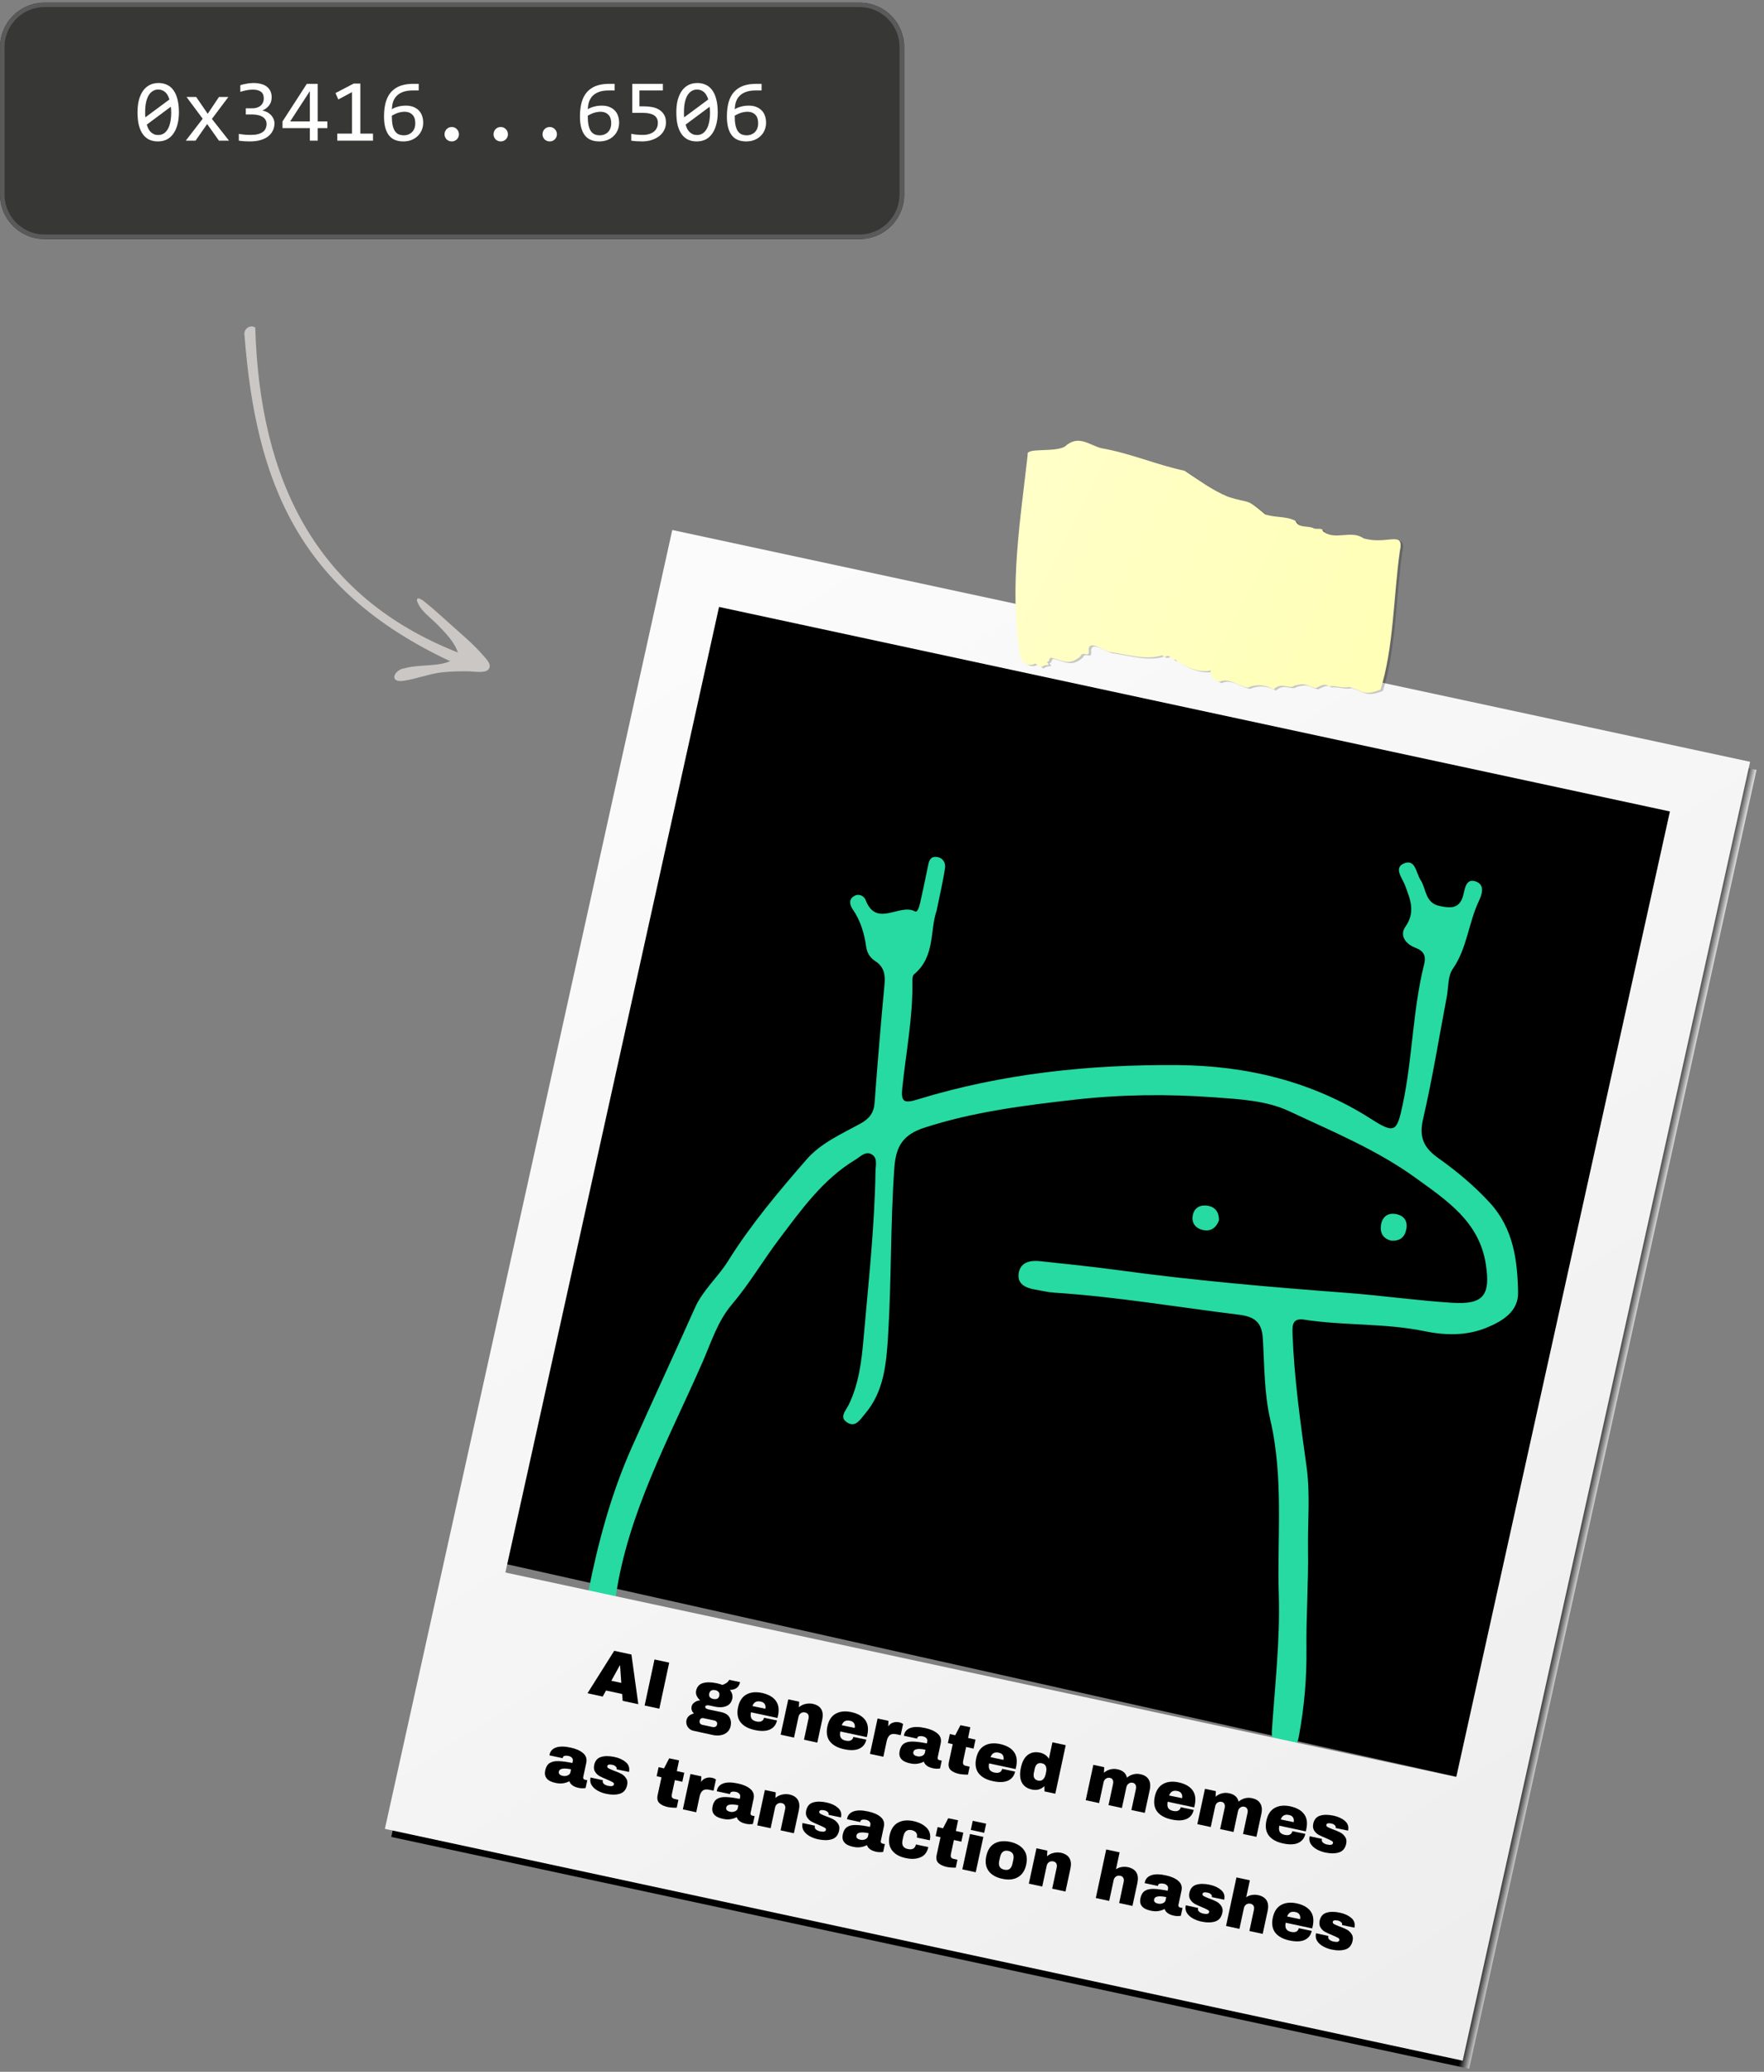
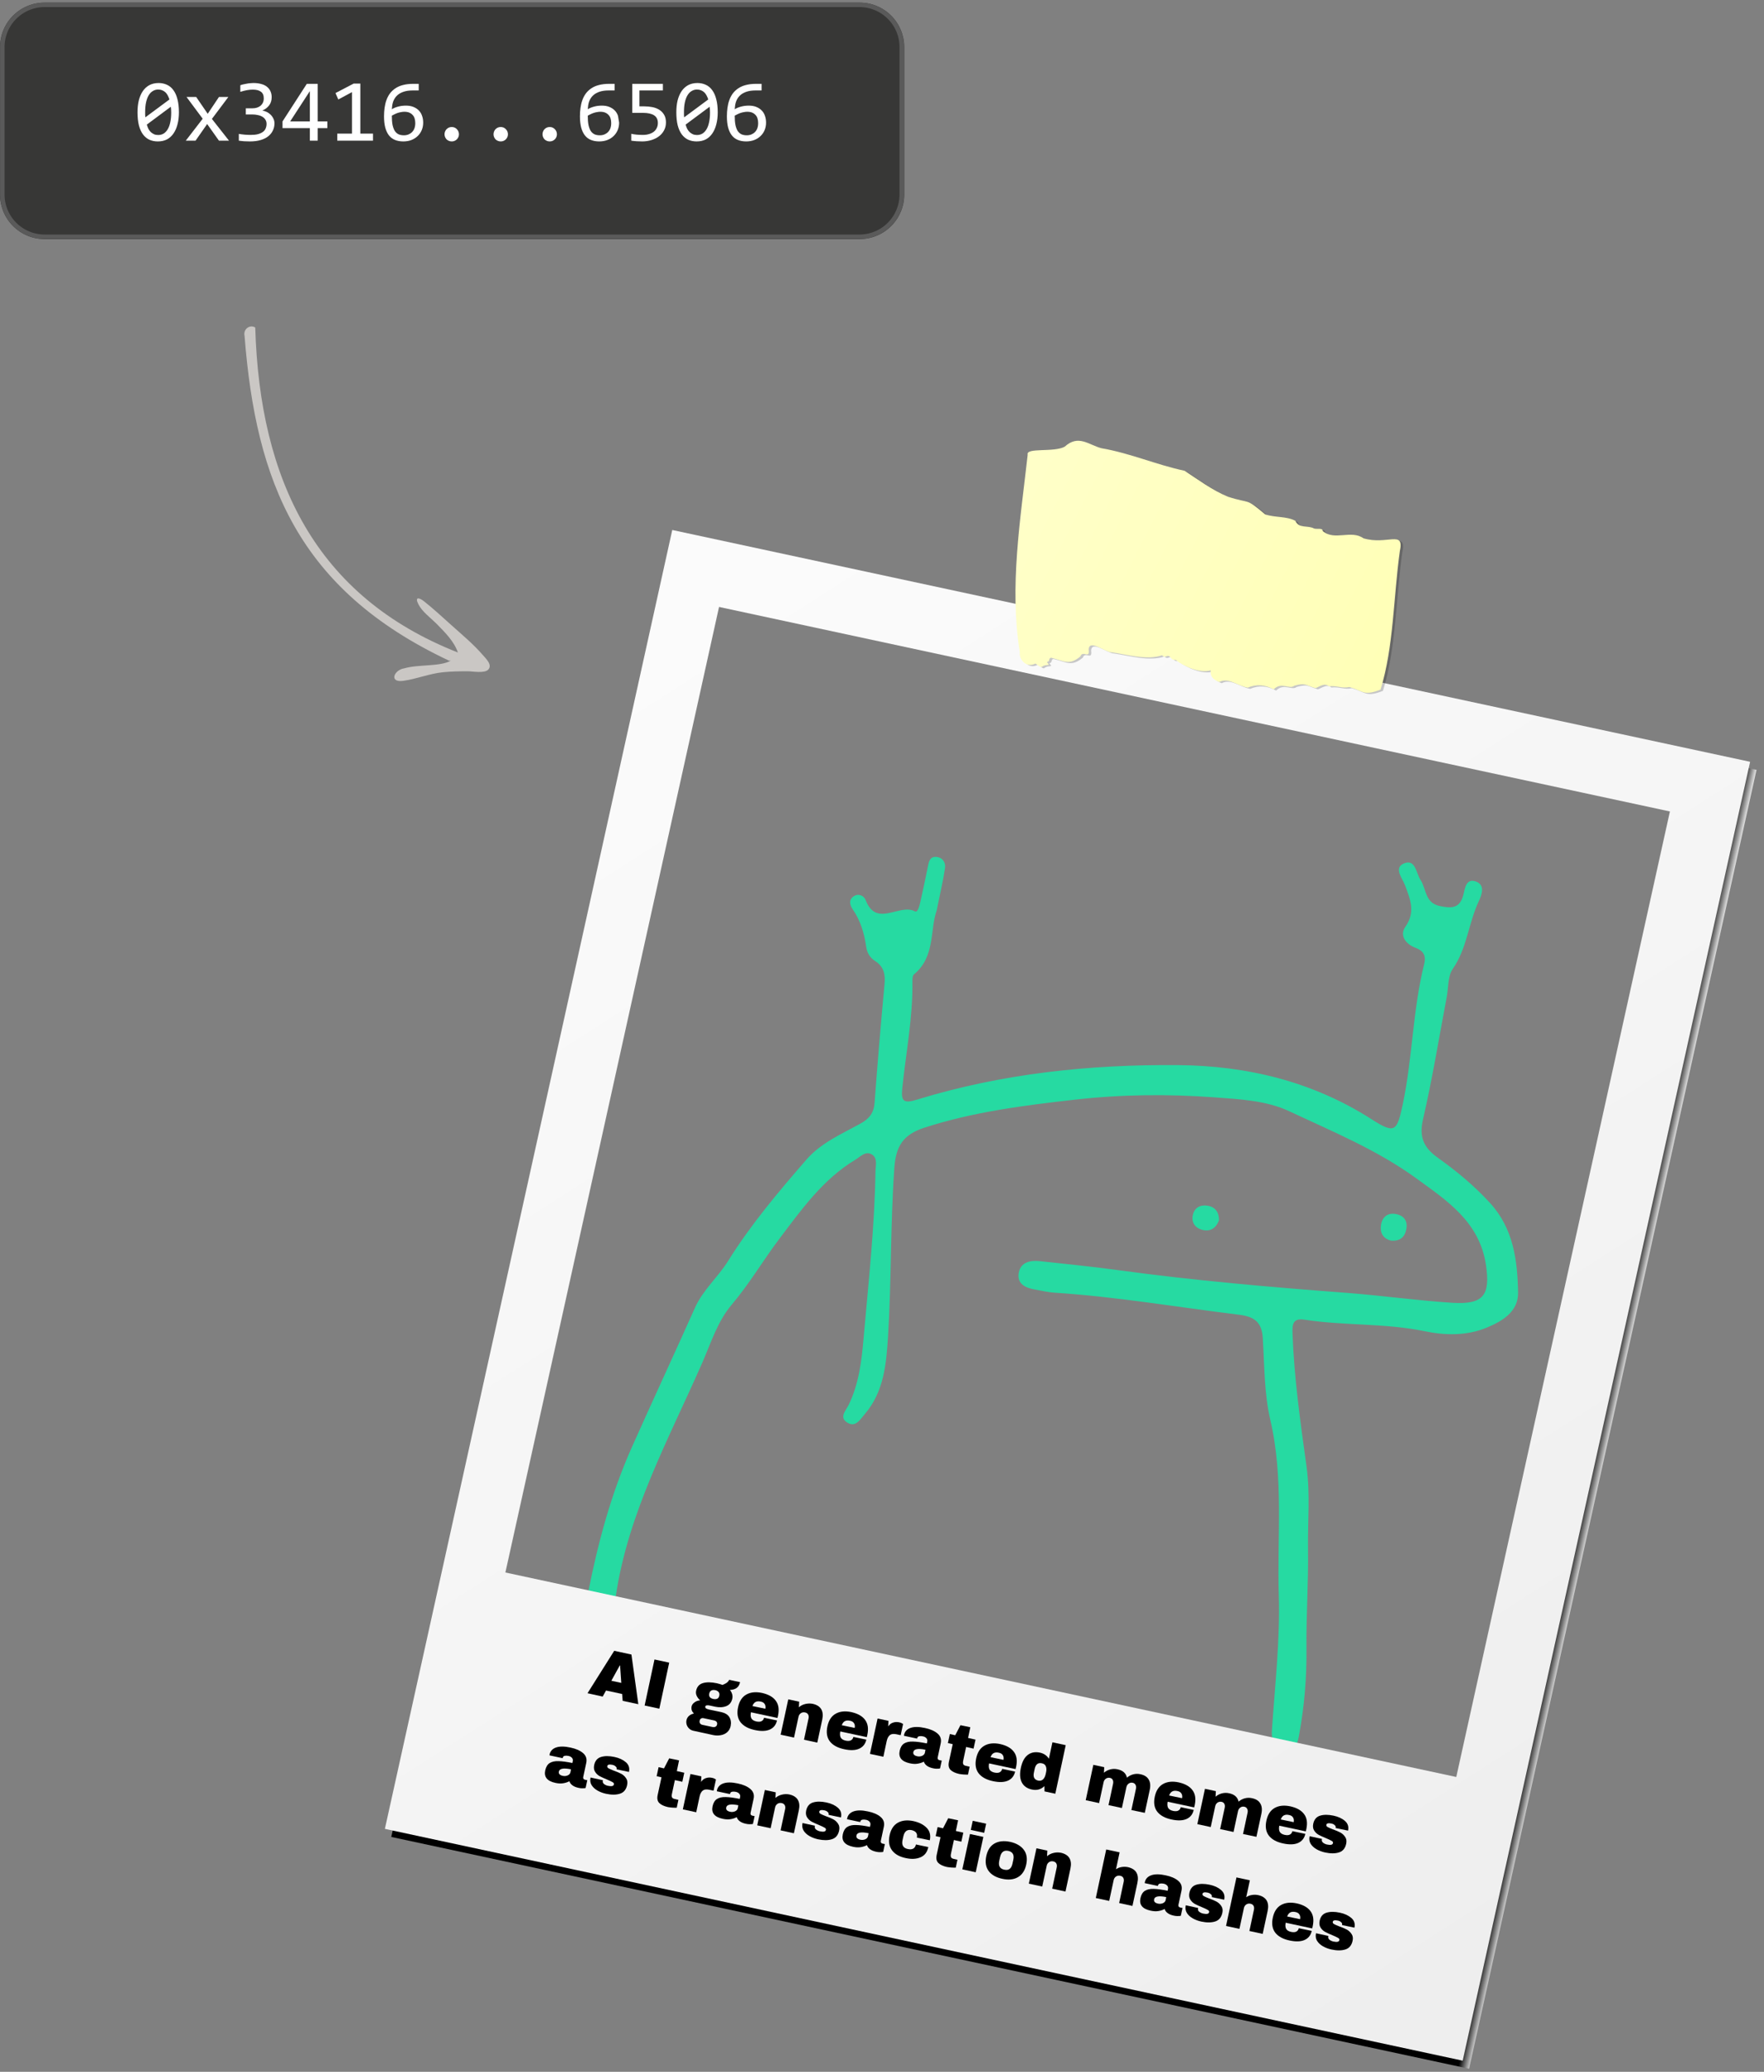
<svg xmlns="http://www.w3.org/2000/svg" width="395" viewBox="0 0 296.25 348" height="464" preserveAspectRatio="xMidYMid meet">
  <rect x="0" y="0" width="296.25" height="348" fill="#808080" stroke="none" />
  <defs>
    <g />
    <clipPath id="982960e1dc">
      <path d="M 0 0.438 L 151.891 0.438 L 151.891 40.156 L 0 40.156 Z M 0 0.438 " clip-rule="nonzero" />
    </clipPath>
    <clipPath id="3d543aa810">
      <path d="M 7.48 0.438 L 144.379 0.438 C 146.363 0.438 148.266 1.227 149.668 2.629 C 151.07 4.035 151.859 5.938 151.859 7.922 L 151.859 32.676 C 151.859 34.66 151.07 36.562 149.668 37.965 C 148.266 39.371 146.363 40.156 144.379 40.156 L 7.48 40.156 C 5.496 40.156 3.594 39.371 2.191 37.965 C 0.789 36.562 0 34.66 0 32.676 L 0 7.922 C 0 5.938 0.789 4.035 2.191 2.629 C 3.594 1.227 5.496 0.438 7.48 0.438 Z M 7.48 0.438 " clip-rule="nonzero" />
    </clipPath>
    <clipPath id="a80dd4bb8e">
      <path d="M 0.016 0.438 L 151.867 0.438 L 151.867 40.09 L 0.016 40.09 Z M 0.016 0.438 " clip-rule="nonzero" />
    </clipPath>
    <clipPath id="3d3757d4f0">
      <path d="M 7.496 0.438 L 144.359 0.438 C 146.34 0.438 148.242 1.227 149.645 2.629 C 151.047 4.031 151.836 5.934 151.836 7.918 L 151.836 32.668 C 151.836 34.652 151.047 36.555 149.645 37.957 C 148.242 39.359 146.34 40.148 144.359 40.148 L 7.496 40.148 C 5.512 40.148 3.609 39.359 2.207 37.957 C 0.805 36.555 0.016 34.652 0.016 32.668 L 0.016 7.918 C 0.016 5.934 0.805 4.031 2.207 2.629 C 3.609 1.227 5.512 0.438 7.496 0.438 Z M 7.496 0.438 " clip-rule="nonzero" />
    </clipPath>
    <clipPath id="b28fe764a8">
      <path d="M 41 54 L 83 54 L 83 115 L 41 115 Z M 41 54 " clip-rule="nonzero" />
    </clipPath>
    <clipPath id="4767a97edd">
      <path d="M 42.254 54.148 L 83.316 112.152 L 67.441 123.395 L 26.379 65.387 Z M 42.254 54.148 " clip-rule="nonzero" />
    </clipPath>
    <clipPath id="55b690758f">
      <path d="M 42.254 54.148 L 83.316 112.152 L 67.441 123.395 L 26.379 65.387 Z M 42.254 54.148 " clip-rule="nonzero" />
    </clipPath>
    <clipPath id="a7d50f64b4">
      <path d="M 81 98 L 286 98 L 286 300 L 81 300 Z M 81 98 " clip-rule="nonzero" />
    </clipPath>
    <clipPath id="66b3eea283">
      <path d="M 118.566 98.199 L 285.629 135.605 L 248.945 299.426 L 81.883 262.02 Z M 118.566 98.199 " clip-rule="nonzero" />
    </clipPath>
    <clipPath id="d55640d451">
      <path d="M 98 143 L 255 143 L 255 294 L 98 294 Z M 98 143 " clip-rule="nonzero" />
    </clipPath>
    <clipPath id="d9d3669efa">
      <path d="M 128.289 121.949 L 269.051 150.547 L 239.109 297.906 L 98.348 269.309 Z M 128.289 121.949 " clip-rule="nonzero" />
    </clipPath>
    <clipPath id="7ee58981db">
      <path d="M 128.289 121.949 L 269.051 150.547 L 239.109 297.906 L 98.348 269.309 Z M 128.289 121.949 " clip-rule="nonzero" />
    </clipPath>
    <clipPath id="8f015b8866">
      <path d="M 65 127 L 295 127 L 295 347.473 L 65 347.473 Z M 65 127 " clip-rule="nonzero" />
    </clipPath>
    <clipPath id="998c19d295">
      <path d="M 288.246 127.863 L 241.996 336.914 L 67.73 299.43 L 65.711 308.551 L 246.723 347.488 L 294.992 129.312 Z M 288.246 127.863 " clip-rule="nonzero" />
    </clipPath>
    <linearGradient x1="364.019" gradientTransform="matrix(0.2, 0.044, -0.044, 0.2, 13.035, 19.791)" y1="775.808" x2="1687.456" gradientUnits="userSpaceOnUse" y2="775.808" id="5c823acc2a">
      <stop stop-opacity="1" stop-color="rgb(0%, 0%, 0%)" offset="0" />
      <stop stop-opacity="1" stop-color="rgb(0%, 0%, 0%)" offset="0.5" />
      <stop stop-opacity="1" stop-color="rgb(0%, 0%, 0%)" offset="0.75" />
      <stop stop-opacity="1" stop-color="rgb(0%, 0%, 0%)" offset="0.812" />
      <stop stop-opacity="1" stop-color="rgb(0%, 0%, 0%)" offset="0.82" />
      <stop stop-opacity="1" stop-color="rgb(45.549%, 45.549%, 45.549%)" offset="0.824" />
      <stop stop-opacity="1" stop-color="rgb(91.098%, 91.098%, 91.098%)" offset="0.828" />
      <stop stop-opacity="1" stop-color="rgb(94.548%, 94.548%, 94.548%)" offset="0.832" />
      <stop stop-opacity="1" stop-color="rgb(98%, 98%, 98%)" offset="0.836" />
      <stop stop-opacity="1" stop-color="rgb(98%, 98%, 98%)" offset="0.844" />
      <stop stop-opacity="1" stop-color="rgb(98%, 98%, 98%)" offset="0.875" />
      <stop stop-opacity="1" stop-color="rgb(98%, 98%, 98%)" offset="1" />
    </linearGradient>
    <clipPath id="228f1da8fd">
      <path d="M 64.613 89 L 294 89 L 294 347 L 64.613 347 Z M 64.613 89 " clip-rule="nonzero" />
    </clipPath>
    <clipPath id="e30de44b6e">
      <path d="M 112.902 89.023 L 64.637 307.195 L 245.648 346.133 L 293.918 127.961 Z M 120.758 101.949 L 280.449 136.301 L 244.57 298.48 L 84.875 264.133 Z M 120.758 101.949 " clip-rule="nonzero" />
    </clipPath>
    <linearGradient x1="248.067" gradientTransform="matrix(-0.2, -0.044, -0.044, 0.2, 403.791, 105.109)" y1="1477.462" x2="1662.056" gradientUnits="userSpaceOnUse" y2="63.474" id="49d0641cec">
      <stop stop-opacity="1" stop-color="rgb(93.3%, 93.3%, 93.3%)" offset="0" />
      <stop stop-opacity="1" stop-color="rgb(93.3%, 93.3%, 93.3%)" offset="0.125" />
      <stop stop-opacity="1" stop-color="rgb(93.452%, 93.452%, 93.452%)" offset="0.188" />
      <stop stop-opacity="1" stop-color="rgb(93.729%, 93.729%, 93.729%)" offset="0.219" />
      <stop stop-opacity="1" stop-color="rgb(93.973%, 93.973%, 93.973%)" offset="0.25" />
      <stop stop-opacity="1" stop-color="rgb(94.217%, 94.217%, 94.217%)" offset="0.281" />
      <stop stop-opacity="1" stop-color="rgb(94.461%, 94.461%, 94.461%)" offset="0.312" />
      <stop stop-opacity="1" stop-color="rgb(94.705%, 94.705%, 94.705%)" offset="0.344" />
      <stop stop-opacity="1" stop-color="rgb(94.949%, 94.949%, 94.949%)" offset="0.375" />
      <stop stop-opacity="1" stop-color="rgb(95.193%, 95.193%, 95.193%)" offset="0.406" />
      <stop stop-opacity="1" stop-color="rgb(95.439%, 95.439%, 95.439%)" offset="0.438" />
      <stop stop-opacity="1" stop-color="rgb(95.683%, 95.683%, 95.683%)" offset="0.469" />
      <stop stop-opacity="1" stop-color="rgb(95.927%, 95.927%, 95.927%)" offset="0.482" />
      <stop stop-opacity="1" stop-color="rgb(96.049%, 96.049%, 96.049%)" offset="0.5" />
      <stop stop-opacity="1" stop-color="rgb(96.172%, 96.172%, 96.172%)" offset="0.518" />
      <stop stop-opacity="1" stop-color="rgb(96.294%, 96.294%, 96.294%)" offset="0.531" />
      <stop stop-opacity="1" stop-color="rgb(96.416%, 96.416%, 96.416%)" offset="0.562" />
      <stop stop-opacity="1" stop-color="rgb(96.66%, 96.66%, 96.66%)" offset="0.594" />
      <stop stop-opacity="1" stop-color="rgb(96.904%, 96.904%, 96.904%)" offset="0.625" />
      <stop stop-opacity="1" stop-color="rgb(97.148%, 97.148%, 97.148%)" offset="0.656" />
      <stop stop-opacity="1" stop-color="rgb(97.392%, 97.392%, 97.392%)" offset="0.688" />
      <stop stop-opacity="1" stop-color="rgb(97.636%, 97.636%, 97.636%)" offset="0.719" />
      <stop stop-opacity="1" stop-color="rgb(97.881%, 97.881%, 97.881%)" offset="0.75" />
      <stop stop-opacity="1" stop-color="rgb(98.125%, 98.125%, 98.125%)" offset="0.781" />
      <stop stop-opacity="1" stop-color="rgb(98.37%, 98.37%, 98.37%)" offset="0.812" />
      <stop stop-opacity="1" stop-color="rgb(98.645%, 98.645%, 98.645%)" offset="0.875" />
      <stop stop-opacity="1" stop-color="rgb(98.799%, 98.799%, 98.799%)" offset="1" />
    </linearGradient>
    <clipPath id="30dc12a1cc">
      <path d="M 170 74 L 236 74 L 236 117 L 170 117 Z M 170 74 " clip-rule="nonzero" />
    </clipPath>
    <clipPath id="7266771bba">
      <path d="M 228.98 90.414 C 226.875 88.93 224.145 90.91 222.133 89.195 C 222.176 88.621 221.148 88.934 220.688 88.773 C 219.621 88.188 218.137 88.836 217.543 87.48 C 216.055 86.68 214.129 86.973 212.469 86.398 C 209.039 83.512 210.137 84.707 206.219 83.434 C 203.539 82.32 201.199 80.539 198.93 79.074 C 194.191 78.066 189.844 76.129 184.977 75.289 C 182.844 74.73 181.109 72.926 178.812 75.027 C 176.988 76.039 172.258 75.129 172.59 76.375 C 171.387 87.188 169.48 98.551 171.27 109.555 C 171.105 110.809 172.398 112.266 173.887 111.453 C 175.398 112.551 174.527 111.816 175.816 111.715 C 176.52 111.66 175.742 111.371 175.875 111.172 C 176.398 111.102 176.031 110.559 176.527 110.477 C 178.777 111.043 179.574 111.816 181.445 110.258 C 181.828 109.145 183.078 110.793 182.836 109.086 C 182.93 107.293 185.617 109.555 186.648 109.559 C 189.266 109.93 192.57 110.945 195.156 110.07 C 195.699 110.656 195.922 109.965 196.395 110.238 C 196.676 110.516 196.898 110.957 197.414 110.828 C 198.902 111.977 201.512 113.145 203.328 112.598 C 203.227 113.43 203.547 114.113 204.773 114.555 C 206.266 113.723 207.867 115.219 209.559 115.5 C 210.996 114.875 212.477 115.008 213.902 115.789 C 215.227 114.457 216.527 115.867 217.375 115.176 C 219.27 114.66 219.148 115.059 220.93 115.586 C 221.637 115.324 222.43 114.648 223.195 115.281 C 224.473 115.105 225.348 115.684 226.621 115.398 C 228.969 116.07 229.027 116.949 231.848 115.836 C 234.062 108.73 234.016 100.297 235.086 92.609 C 235.918 88.926 232.93 91.621 228.98 90.414 Z M 228.98 90.414 " clip-rule="nonzero" />
    </clipPath>
    <linearGradient x1="923.159" gradientTransform="matrix(0.205, 0, 0, 0.205, -23.746, 58.788)" y1="110.551" x2="1267.69" gradientUnits="userSpaceOnUse" y2="286.831" id="82735ca0e4">
      <stop stop-opacity="1" stop-color="rgb(100%, 100%, 78.914%)" offset="0" />
      <stop stop-opacity="1" stop-color="rgb(100%, 100%, 78.79%)" offset="0.031" />
      <stop stop-opacity="1" stop-color="rgb(100%, 100%, 78.543%)" offset="0.062" />
      <stop stop-opacity="1" stop-color="rgb(100%, 100%, 78.297%)" offset="0.094" />
      <stop stop-opacity="1" stop-color="rgb(100%, 100%, 78.052%)" offset="0.125" />
      <stop stop-opacity="1" stop-color="rgb(100%, 100%, 77.805%)" offset="0.156" />
      <stop stop-opacity="1" stop-color="rgb(100%, 100%, 77.559%)" offset="0.188" />
      <stop stop-opacity="1" stop-color="rgb(100%, 100%, 77.312%)" offset="0.219" />
      <stop stop-opacity="1" stop-color="rgb(100%, 100%, 77.066%)" offset="0.25" />
      <stop stop-opacity="1" stop-color="rgb(100%, 100%, 76.82%)" offset="0.253" />
      <stop stop-opacity="1" stop-color="rgb(100%, 100%, 76.697%)" offset="0.281" />
      <stop stop-opacity="1" stop-color="rgb(100%, 100%, 76.573%)" offset="0.312" />
      <stop stop-opacity="1" stop-color="rgb(100%, 100%, 76.328%)" offset="0.344" />
      <stop stop-opacity="1" stop-color="rgb(100%, 100%, 76.08%)" offset="0.375" />
      <stop stop-opacity="1" stop-color="rgb(100%, 100%, 75.835%)" offset="0.406" />
      <stop stop-opacity="1" stop-color="rgb(100%, 100%, 75.587%)" offset="0.438" />
      <stop stop-opacity="1" stop-color="rgb(100%, 100%, 75.342%)" offset="0.469" />
      <stop stop-opacity="1" stop-color="rgb(100%, 100%, 75.096%)" offset="0.5" />
      <stop stop-opacity="1" stop-color="rgb(100%, 100%, 74.849%)" offset="0.531" />
      <stop stop-opacity="1" stop-color="rgb(100%, 100%, 74.603%)" offset="0.562" />
      <stop stop-opacity="1" stop-color="rgb(100%, 100%, 74.356%)" offset="0.594" />
      <stop stop-opacity="1" stop-color="rgb(100%, 100%, 74.11%)" offset="0.625" />
      <stop stop-opacity="1" stop-color="rgb(100%, 100%, 73.865%)" offset="0.656" />
      <stop stop-opacity="1" stop-color="rgb(100%, 100%, 73.618%)" offset="0.688" />
      <stop stop-opacity="1" stop-color="rgb(100%, 100%, 73.372%)" offset="0.719" />
      <stop stop-opacity="1" stop-color="rgb(100%, 100%, 73.125%)" offset="0.747" />
      <stop stop-opacity="1" stop-color="rgb(100%, 100%, 73.003%)" offset="0.75" />
      <stop stop-opacity="1" stop-color="rgb(100%, 100%, 72.879%)" offset="0.781" />
      <stop stop-opacity="1" stop-color="rgb(100%, 100%, 72.633%)" offset="0.812" />
      <stop stop-opacity="1" stop-color="rgb(100%, 100%, 72.386%)" offset="0.844" />
      <stop stop-opacity="1" stop-color="rgb(100%, 100%, 72.141%)" offset="0.875" />
      <stop stop-opacity="1" stop-color="rgb(100%, 100%, 71.893%)" offset="0.906" />
      <stop stop-opacity="1" stop-color="rgb(100%, 100%, 71.648%)" offset="0.938" />
      <stop stop-opacity="1" stop-color="rgb(100%, 100%, 71.402%)" offset="0.969" />
      <stop stop-opacity="1" stop-color="rgb(100%, 100%, 71.155%)" offset="1" />
    </linearGradient>
  </defs>
  <g clip-path="url(#982960e1dc)">
    <g clip-path="url(#3d543aa810)">
      <path fill="#373736" d="M 0 0.438 L 151.891 0.438 L 151.891 40.156 L 0 40.156 Z M 0 0.438 " fill-opacity="1" fill-rule="nonzero" />
    </g>
  </g>
  <g clip-path="url(#a80dd4bb8e)">
    <g clip-path="url(#3d3757d4f0)">
      <path stroke-linecap="butt" transform="matrix(0.748, 0, 0, 0.748, 0.017, 0.439)" fill="none" stroke-linejoin="miter" d="M 9.997 -0.003 L 192.944 -0.003 C 195.591 -0.003 198.134 1.052 200.008 2.927 C 201.883 4.801 202.938 7.344 202.938 9.997 L 202.938 43.08 C 202.938 45.733 201.883 48.276 200.008 50.15 C 198.134 52.025 195.591 53.079 192.944 53.079 L 9.997 53.079 C 7.345 53.079 4.802 52.025 2.927 50.15 C 1.053 48.276 -0.002 45.733 -0.002 43.08 L -0.002 9.997 C -0.002 7.344 1.053 4.801 2.927 2.927 C 4.802 1.052 7.345 -0.003 9.997 -0.003 Z M 9.997 -0.003 " stroke="#5a5a5a" stroke-width="2" stroke-opacity="1" stroke-miterlimit="4" />
    </g>
  </g>
  <g fill="#ffffff" fill-opacity="1">
    <g transform="translate(22.455, 23.631)">
      <g>
        <path d="M 7.594 -4.766 C 7.594 -4.035 7.516 -3.367 7.359 -2.766 C 7.211 -2.172 6.988 -1.656 6.688 -1.219 C 6.395 -0.789 6.031 -0.457 5.594 -0.219 C 5.156 0.008 4.641 0.125 4.047 0.125 C 3.535 0.125 3.066 0.031 2.641 -0.156 C 2.223 -0.352 1.863 -0.648 1.562 -1.047 C 1.27 -1.441 1.039 -1.945 0.875 -2.562 C 0.719 -3.188 0.641 -3.922 0.641 -4.766 C 0.641 -5.504 0.711 -6.176 0.859 -6.781 C 1.016 -7.383 1.238 -7.898 1.531 -8.328 C 1.82 -8.754 2.188 -9.086 2.625 -9.328 C 3.07 -9.566 3.594 -9.688 4.188 -9.688 C 4.695 -9.688 5.16 -9.586 5.578 -9.391 C 6.004 -9.203 6.363 -8.906 6.656 -8.5 C 6.957 -8.102 7.188 -7.594 7.344 -6.969 C 7.508 -6.352 7.594 -5.617 7.594 -4.766 Z M 6.297 -4.734 C 6.297 -4.898 6.289 -5.062 6.281 -5.219 C 6.27 -5.383 6.254 -5.547 6.234 -5.703 L 2.203 -2.703 C 2.273 -2.441 2.363 -2.203 2.469 -1.984 C 2.582 -1.773 2.719 -1.594 2.875 -1.438 C 3.039 -1.289 3.223 -1.172 3.422 -1.078 C 3.629 -0.992 3.859 -0.953 4.109 -0.953 C 4.441 -0.953 4.742 -1.031 5.016 -1.188 C 5.285 -1.352 5.516 -1.594 5.703 -1.906 C 5.898 -2.227 6.047 -2.625 6.141 -3.094 C 6.242 -3.562 6.297 -4.109 6.297 -4.734 Z M 1.922 -4.812 C 1.922 -4.664 1.922 -4.516 1.922 -4.359 C 1.93 -4.211 1.941 -4.066 1.953 -3.922 L 6 -6.922 C 5.926 -7.16 5.832 -7.383 5.719 -7.594 C 5.613 -7.801 5.484 -7.977 5.328 -8.125 C 5.172 -8.27 4.988 -8.383 4.781 -8.469 C 4.582 -8.551 4.359 -8.594 4.109 -8.594 C 3.785 -8.594 3.488 -8.508 3.219 -8.344 C 2.945 -8.188 2.711 -7.945 2.516 -7.625 C 2.328 -7.312 2.18 -6.922 2.078 -6.453 C 1.973 -5.984 1.922 -5.438 1.922 -4.812 Z M 1.922 -4.812 " />
      </g>
    </g>
    <g transform="translate(30.681, 23.631)">
      <g>
        <path d="M 7.781 0 L 6.094 0 L 4.109 -2.797 L 2.156 0 L 0.516 0 L 3.359 -3.688 L 0.641 -7.344 L 2.266 -7.344 L 4.203 -4.516 L 6.094 -7.344 L 7.672 -7.344 L 4.906 -3.656 Z M 7.781 0 " />
      </g>
    </g>
    <g transform="translate(38.907, 23.631)">
      <g>
        <path d="M 7.188 -2.906 C 7.188 -2.477 7.098 -2.082 6.922 -1.719 C 6.754 -1.352 6.5 -1.031 6.156 -0.75 C 5.82 -0.477 5.395 -0.266 4.875 -0.109 C 4.352 0.047 3.75 0.125 3.062 0.125 C 2.688 0.125 2.348 0.113 2.047 0.094 C 1.742 0.07 1.461 0.039 1.203 0 L 1.203 -1.141 C 1.504 -1.086 1.82 -1.047 2.156 -1.016 C 2.488 -0.984 2.832 -0.969 3.188 -0.969 C 3.664 -0.969 4.07 -1.008 4.406 -1.094 C 4.75 -1.188 5.023 -1.312 5.234 -1.469 C 5.453 -1.625 5.609 -1.816 5.703 -2.047 C 5.805 -2.273 5.859 -2.535 5.859 -2.828 C 5.859 -3.086 5.797 -3.316 5.672 -3.516 C 5.555 -3.711 5.395 -3.875 5.188 -4 C 4.977 -4.133 4.723 -4.234 4.422 -4.297 C 4.129 -4.367 3.805 -4.406 3.453 -4.406 L 2.375 -4.406 L 2.375 -5.438 L 3.469 -5.438 C 3.758 -5.438 4.02 -5.473 4.25 -5.547 C 4.488 -5.629 4.691 -5.738 4.859 -5.875 C 5.023 -6.02 5.156 -6.195 5.25 -6.406 C 5.344 -6.613 5.391 -6.848 5.391 -7.109 C 5.391 -7.617 5.234 -7.988 4.922 -8.219 C 4.609 -8.457 4.148 -8.578 3.547 -8.578 C 3.223 -8.578 2.891 -8.547 2.547 -8.484 C 2.211 -8.422 1.848 -8.328 1.453 -8.203 L 1.453 -9.312 C 1.617 -9.375 1.797 -9.426 1.984 -9.469 C 2.172 -9.508 2.359 -9.547 2.547 -9.578 C 2.734 -9.617 2.922 -9.645 3.109 -9.656 C 3.297 -9.676 3.473 -9.688 3.641 -9.688 C 4.148 -9.688 4.598 -9.629 4.984 -9.516 C 5.367 -9.41 5.688 -9.254 5.938 -9.047 C 6.195 -8.836 6.391 -8.586 6.516 -8.297 C 6.648 -8.004 6.719 -7.676 6.719 -7.312 C 6.719 -6.77 6.578 -6.312 6.297 -5.938 C 6.023 -5.57 5.645 -5.281 5.156 -5.062 C 5.406 -5.02 5.648 -4.941 5.891 -4.828 C 6.129 -4.711 6.344 -4.562 6.531 -4.375 C 6.727 -4.188 6.883 -3.969 7 -3.719 C 7.125 -3.477 7.188 -3.207 7.188 -2.906 Z M 7.188 -2.906 " />
      </g>
    </g>
    <g transform="translate(47.134, 23.631)">
      <g>
        <path d="M 7.844 -2.109 L 6.219 -2.109 L 6.219 0 L 4.906 0 L 4.906 -2.109 L 0.312 -2.109 L 0.312 -3.234 L 4.391 -9.547 L 6.219 -9.547 L 6.219 -3.234 L 7.844 -3.234 Z M 4.906 -8.328 L 1.594 -3.234 L 4.906 -3.234 Z M 4.906 -8.328 " />
      </g>
    </g>
    <g transform="translate(55.36, 23.631)">
      <g>
        <path d="M 7.281 0 L 1.281 0 L 1.281 -1.188 L 3.75 -1.188 L 3.75 -8.156 L 1.453 -6.922 L 0.984 -8 L 4.031 -9.594 L 5.156 -9.594 L 5.156 -1.188 L 7.281 -1.188 Z M 7.281 0 " />
      </g>
    </g>
    <g transform="translate(63.586, 23.631)">
      <g>
        <path d="M 7.484 -3.031 C 7.484 -2.594 7.406 -2.18 7.25 -1.797 C 7.094 -1.41 6.863 -1.07 6.562 -0.781 C 6.27 -0.5 5.914 -0.273 5.5 -0.109 C 5.094 0.047 4.641 0.125 4.141 0.125 C 3.617 0.125 3.156 0.039 2.75 -0.125 C 2.344 -0.289 2.004 -0.547 1.734 -0.891 C 1.461 -1.242 1.254 -1.688 1.109 -2.219 C 0.973 -2.75 0.906 -3.375 0.906 -4.094 C 0.906 -4.582 0.938 -5.055 1 -5.516 C 1.062 -5.973 1.164 -6.406 1.312 -6.812 C 1.457 -7.219 1.648 -7.586 1.891 -7.922 C 2.141 -8.254 2.441 -8.539 2.797 -8.781 C 3.16 -9.031 3.586 -9.219 4.078 -9.344 C 4.578 -9.477 5.148 -9.547 5.797 -9.547 L 6.734 -9.547 L 6.734 -8.438 L 5.719 -8.438 C 5.145 -8.438 4.648 -8.367 4.234 -8.234 C 3.816 -8.098 3.461 -7.906 3.172 -7.656 C 2.891 -7.406 2.672 -7.102 2.516 -6.75 C 2.367 -6.406 2.281 -6.016 2.25 -5.578 L 2.219 -5.281 C 2.52 -5.469 2.867 -5.613 3.266 -5.719 C 3.672 -5.832 4.109 -5.891 4.578 -5.891 C 5.066 -5.891 5.488 -5.816 5.844 -5.672 C 6.207 -5.523 6.508 -5.328 6.75 -5.078 C 7 -4.828 7.18 -4.523 7.297 -4.172 C 7.422 -3.828 7.484 -3.445 7.484 -3.031 Z M 6.156 -2.953 C 6.156 -3.242 6.117 -3.504 6.047 -3.734 C 5.973 -3.973 5.859 -4.172 5.703 -4.328 C 5.555 -4.492 5.367 -4.625 5.141 -4.719 C 4.91 -4.812 4.633 -4.859 4.312 -4.859 C 4.125 -4.859 3.938 -4.836 3.75 -4.797 C 3.562 -4.766 3.375 -4.719 3.188 -4.656 C 3.008 -4.594 2.836 -4.52 2.672 -4.438 C 2.504 -4.363 2.352 -4.285 2.219 -4.203 C 2.219 -3.578 2.258 -3.051 2.344 -2.625 C 2.438 -2.207 2.566 -1.867 2.734 -1.609 C 2.91 -1.359 3.125 -1.176 3.375 -1.062 C 3.625 -0.957 3.914 -0.906 4.25 -0.906 C 4.531 -0.906 4.785 -0.953 5.016 -1.047 C 5.242 -1.141 5.441 -1.27 5.609 -1.438 C 5.785 -1.613 5.922 -1.828 6.016 -2.078 C 6.109 -2.336 6.156 -2.629 6.156 -2.953 Z M 6.156 -2.953 " />
      </g>
    </g>
    <g transform="translate(71.812, 23.631)">
      <g>
        <path d="M 4.062 -2.297 C 4.227 -2.297 4.383 -2.266 4.531 -2.203 C 4.676 -2.141 4.801 -2.051 4.906 -1.938 C 5.02 -1.832 5.109 -1.703 5.172 -1.547 C 5.234 -1.398 5.266 -1.242 5.266 -1.078 C 5.266 -0.91 5.234 -0.754 5.172 -0.609 C 5.109 -0.461 5.02 -0.332 4.906 -0.219 C 4.801 -0.113 4.676 -0.031 4.531 0.031 C 4.383 0.094 4.227 0.125 4.062 0.125 C 3.883 0.125 3.723 0.094 3.578 0.031 C 3.43 -0.031 3.301 -0.113 3.188 -0.219 C 3.082 -0.332 3 -0.461 2.938 -0.609 C 2.875 -0.754 2.844 -0.91 2.844 -1.078 C 2.844 -1.242 2.875 -1.398 2.938 -1.547 C 3 -1.703 3.082 -1.832 3.188 -1.938 C 3.301 -2.051 3.43 -2.141 3.578 -2.203 C 3.723 -2.266 3.883 -2.297 4.062 -2.297 Z M 4.062 -2.297 " />
      </g>
    </g>
    <g transform="translate(80.039, 23.631)">
      <g>
        <path d="M 4.062 -2.297 C 4.227 -2.297 4.383 -2.266 4.531 -2.203 C 4.676 -2.141 4.801 -2.051 4.906 -1.938 C 5.02 -1.832 5.109 -1.703 5.172 -1.547 C 5.234 -1.398 5.266 -1.242 5.266 -1.078 C 5.266 -0.91 5.234 -0.754 5.172 -0.609 C 5.109 -0.461 5.02 -0.332 4.906 -0.219 C 4.801 -0.113 4.676 -0.031 4.531 0.031 C 4.383 0.094 4.227 0.125 4.062 0.125 C 3.883 0.125 3.723 0.094 3.578 0.031 C 3.43 -0.031 3.301 -0.113 3.188 -0.219 C 3.082 -0.332 3 -0.461 2.938 -0.609 C 2.875 -0.754 2.844 -0.91 2.844 -1.078 C 2.844 -1.242 2.875 -1.398 2.938 -1.547 C 3 -1.703 3.082 -1.832 3.188 -1.938 C 3.301 -2.051 3.43 -2.141 3.578 -2.203 C 3.723 -2.266 3.883 -2.297 4.062 -2.297 Z M 4.062 -2.297 " />
      </g>
    </g>
    <g transform="translate(88.265, 23.631)">
      <g>
        <path d="M 4.062 -2.297 C 4.227 -2.297 4.383 -2.266 4.531 -2.203 C 4.676 -2.141 4.801 -2.051 4.906 -1.938 C 5.02 -1.832 5.109 -1.703 5.172 -1.547 C 5.234 -1.398 5.266 -1.242 5.266 -1.078 C 5.266 -0.91 5.234 -0.754 5.172 -0.609 C 5.109 -0.461 5.02 -0.332 4.906 -0.219 C 4.801 -0.113 4.676 -0.031 4.531 0.031 C 4.383 0.094 4.227 0.125 4.062 0.125 C 3.883 0.125 3.723 0.094 3.578 0.031 C 3.43 -0.031 3.301 -0.113 3.188 -0.219 C 3.082 -0.332 3 -0.461 2.938 -0.609 C 2.875 -0.754 2.844 -0.91 2.844 -1.078 C 2.844 -1.242 2.875 -1.398 2.938 -1.547 C 3 -1.703 3.082 -1.832 3.188 -1.938 C 3.301 -2.051 3.43 -2.141 3.578 -2.203 C 3.723 -2.266 3.883 -2.297 4.062 -2.297 Z M 4.062 -2.297 " />
      </g>
    </g>
    <g transform="translate(96.491, 23.631)">
      <g>
-         <path d="M 7.484 -3.031 C 7.484 -2.594 7.406 -2.18 7.25 -1.797 C 7.094 -1.41 6.863 -1.07 6.562 -0.781 C 6.27 -0.5 5.914 -0.273 5.5 -0.109 C 5.094 0.047 4.641 0.125 4.141 0.125 C 3.617 0.125 3.156 0.039 2.75 -0.125 C 2.344 -0.289 2.004 -0.547 1.734 -0.891 C 1.461 -1.242 1.254 -1.688 1.109 -2.219 C 0.973 -2.75 0.906 -3.375 0.906 -4.094 C 0.906 -4.582 0.938 -5.055 1 -5.516 C 1.062 -5.973 1.164 -6.406 1.312 -6.812 C 1.457 -7.219 1.648 -7.586 1.891 -7.922 C 2.141 -8.254 2.441 -8.539 2.797 -8.781 C 3.16 -9.031 3.586 -9.219 4.078 -9.344 C 4.578 -9.477 5.148 -9.547 5.797 -9.547 L 6.734 -9.547 L 6.734 -8.438 L 5.719 -8.438 C 5.145 -8.438 4.648 -8.367 4.234 -8.234 C 3.816 -8.098 3.461 -7.906 3.172 -7.656 C 2.891 -7.406 2.672 -7.102 2.516 -6.75 C 2.367 -6.406 2.281 -6.016 2.25 -5.578 L 2.219 -5.281 C 2.52 -5.469 2.867 -5.613 3.266 -5.719 C 3.672 -5.832 4.109 -5.891 4.578 -5.891 C 5.066 -5.891 5.488 -5.816 5.844 -5.672 C 6.207 -5.523 6.508 -5.328 6.75 -5.078 C 7 -4.828 7.18 -4.523 7.297 -4.172 C 7.422 -3.828 7.484 -3.445 7.484 -3.031 Z M 6.156 -2.953 C 6.156 -3.242 6.117 -3.504 6.047 -3.734 C 5.973 -3.973 5.859 -4.172 5.703 -4.328 C 5.555 -4.492 5.367 -4.625 5.141 -4.719 C 4.91 -4.812 4.633 -4.859 4.312 -4.859 C 4.125 -4.859 3.938 -4.836 3.75 -4.797 C 3.562 -4.766 3.375 -4.719 3.188 -4.656 C 3.008 -4.594 2.836 -4.52 2.672 -4.438 C 2.504 -4.363 2.352 -4.285 2.219 -4.203 C 2.219 -3.578 2.258 -3.051 2.344 -2.625 C 2.438 -2.207 2.566 -1.867 2.734 -1.609 C 2.91 -1.359 3.125 -1.176 3.375 -1.062 C 3.625 -0.957 3.914 -0.906 4.25 -0.906 C 4.531 -0.906 4.785 -0.953 5.016 -1.047 C 5.242 -1.141 5.441 -1.27 5.609 -1.438 C 5.785 -1.613 5.922 -1.828 6.016 -2.078 C 6.109 -2.336 6.156 -2.629 6.156 -2.953 Z M 6.156 -2.953 " />
+         <path d="M 7.484 -3.031 C 7.484 -2.594 7.406 -2.18 7.25 -1.797 C 7.094 -1.41 6.863 -1.07 6.562 -0.781 C 6.27 -0.5 5.914 -0.273 5.5 -0.109 C 5.094 0.047 4.641 0.125 4.141 0.125 C 3.617 0.125 3.156 0.039 2.75 -0.125 C 2.344 -0.289 2.004 -0.547 1.734 -0.891 C 1.461 -1.242 1.254 -1.688 1.109 -2.219 C 0.973 -2.75 0.906 -3.375 0.906 -4.094 C 0.906 -4.582 0.938 -5.055 1 -5.516 C 1.062 -5.973 1.164 -6.406 1.312 -6.812 C 1.457 -7.219 1.648 -7.586 1.891 -7.922 C 2.141 -8.254 2.441 -8.539 2.797 -8.781 C 3.16 -9.031 3.586 -9.219 4.078 -9.344 C 4.578 -9.477 5.148 -9.547 5.797 -9.547 L 6.734 -9.547 L 6.734 -8.438 L 5.719 -8.438 C 5.145 -8.438 4.648 -8.367 4.234 -8.234 C 3.816 -8.098 3.461 -7.906 3.172 -7.656 C 2.891 -7.406 2.672 -7.102 2.516 -6.75 C 2.367 -6.406 2.281 -6.016 2.25 -5.578 L 2.219 -5.281 C 2.52 -5.469 2.867 -5.613 3.266 -5.719 C 3.672 -5.832 4.109 -5.891 4.578 -5.891 C 5.066 -5.891 5.488 -5.816 5.844 -5.672 C 6.207 -5.523 6.508 -5.328 6.75 -5.078 C 7 -4.828 7.18 -4.523 7.297 -4.172 Z M 6.156 -2.953 C 6.156 -3.242 6.117 -3.504 6.047 -3.734 C 5.973 -3.973 5.859 -4.172 5.703 -4.328 C 5.555 -4.492 5.367 -4.625 5.141 -4.719 C 4.91 -4.812 4.633 -4.859 4.312 -4.859 C 4.125 -4.859 3.938 -4.836 3.75 -4.797 C 3.562 -4.766 3.375 -4.719 3.188 -4.656 C 3.008 -4.594 2.836 -4.52 2.672 -4.438 C 2.504 -4.363 2.352 -4.285 2.219 -4.203 C 2.219 -3.578 2.258 -3.051 2.344 -2.625 C 2.438 -2.207 2.566 -1.867 2.734 -1.609 C 2.91 -1.359 3.125 -1.176 3.375 -1.062 C 3.625 -0.957 3.914 -0.906 4.25 -0.906 C 4.531 -0.906 4.785 -0.953 5.016 -1.047 C 5.242 -1.141 5.441 -1.27 5.609 -1.438 C 5.785 -1.613 5.922 -1.828 6.016 -2.078 C 6.109 -2.336 6.156 -2.629 6.156 -2.953 Z M 6.156 -2.953 " />
      </g>
    </g>
    <g transform="translate(104.717, 23.631)">
      <g>
        <path d="M 7.125 -3.062 C 7.125 -2.582 7.02 -2.145 6.812 -1.75 C 6.613 -1.363 6.332 -1.031 5.969 -0.75 C 5.613 -0.477 5.191 -0.266 4.703 -0.109 C 4.211 0.047 3.688 0.125 3.125 0.125 C 2.988 0.125 2.836 0.117 2.672 0.109 C 2.504 0.109 2.336 0.102 2.172 0.094 C 2.016 0.082 1.859 0.066 1.703 0.047 C 1.555 0.035 1.422 0.02 1.297 0 L 1.297 -1.156 C 1.566 -1.094 1.867 -1.047 2.203 -1.016 C 2.547 -0.984 2.891 -0.969 3.234 -0.969 C 3.617 -0.969 3.969 -1.016 4.281 -1.109 C 4.594 -1.203 4.859 -1.332 5.078 -1.5 C 5.297 -1.676 5.461 -1.883 5.578 -2.125 C 5.703 -2.375 5.766 -2.656 5.766 -2.969 C 5.766 -3.562 5.551 -3.992 5.125 -4.266 C 4.695 -4.535 4.082 -4.672 3.281 -4.672 L 1.469 -4.672 L 1.469 -9.547 L 6.609 -9.547 L 6.609 -8.438 L 2.672 -8.438 L 2.672 -5.766 L 3.5 -5.766 C 3.957 -5.766 4.398 -5.723 4.828 -5.641 C 5.266 -5.555 5.648 -5.41 5.984 -5.203 C 6.328 -4.992 6.602 -4.711 6.812 -4.359 C 7.02 -4.016 7.125 -3.582 7.125 -3.062 Z M 7.125 -3.062 " />
      </g>
    </g>
    <g transform="translate(112.944, 23.631)">
      <g>
        <path d="M 7.594 -4.766 C 7.594 -4.035 7.516 -3.367 7.359 -2.766 C 7.211 -2.172 6.988 -1.656 6.688 -1.219 C 6.395 -0.789 6.031 -0.457 5.594 -0.219 C 5.156 0.008 4.641 0.125 4.047 0.125 C 3.535 0.125 3.066 0.031 2.641 -0.156 C 2.223 -0.352 1.863 -0.648 1.562 -1.047 C 1.27 -1.441 1.039 -1.945 0.875 -2.562 C 0.719 -3.188 0.641 -3.922 0.641 -4.766 C 0.641 -5.504 0.711 -6.176 0.859 -6.781 C 1.016 -7.383 1.238 -7.898 1.531 -8.328 C 1.82 -8.754 2.188 -9.086 2.625 -9.328 C 3.07 -9.566 3.594 -9.688 4.188 -9.688 C 4.695 -9.688 5.16 -9.586 5.578 -9.391 C 6.004 -9.203 6.363 -8.906 6.656 -8.5 C 6.957 -8.102 7.188 -7.594 7.344 -6.969 C 7.508 -6.352 7.594 -5.617 7.594 -4.766 Z M 6.297 -4.734 C 6.297 -4.898 6.289 -5.062 6.281 -5.219 C 6.27 -5.383 6.254 -5.547 6.234 -5.703 L 2.203 -2.703 C 2.273 -2.441 2.363 -2.203 2.469 -1.984 C 2.582 -1.773 2.719 -1.594 2.875 -1.438 C 3.039 -1.289 3.223 -1.172 3.422 -1.078 C 3.629 -0.992 3.859 -0.953 4.109 -0.953 C 4.441 -0.953 4.742 -1.031 5.016 -1.188 C 5.285 -1.352 5.516 -1.594 5.703 -1.906 C 5.898 -2.227 6.047 -2.625 6.141 -3.094 C 6.242 -3.562 6.297 -4.109 6.297 -4.734 Z M 1.922 -4.812 C 1.922 -4.664 1.922 -4.516 1.922 -4.359 C 1.93 -4.211 1.941 -4.066 1.953 -3.922 L 6 -6.922 C 5.926 -7.16 5.832 -7.383 5.719 -7.594 C 5.613 -7.801 5.484 -7.977 5.328 -8.125 C 5.172 -8.27 4.988 -8.383 4.781 -8.469 C 4.582 -8.551 4.359 -8.594 4.109 -8.594 C 3.785 -8.594 3.488 -8.508 3.219 -8.344 C 2.945 -8.188 2.711 -7.945 2.516 -7.625 C 2.328 -7.312 2.18 -6.922 2.078 -6.453 C 1.973 -5.984 1.922 -5.438 1.922 -4.812 Z M 1.922 -4.812 " />
      </g>
    </g>
    <g transform="translate(121.17, 23.631)">
      <g>
        <path d="M 7.484 -3.031 C 7.484 -2.594 7.406 -2.18 7.25 -1.797 C 7.094 -1.41 6.863 -1.07 6.562 -0.781 C 6.27 -0.5 5.914 -0.273 5.5 -0.109 C 5.094 0.047 4.641 0.125 4.141 0.125 C 3.617 0.125 3.156 0.039 2.75 -0.125 C 2.344 -0.289 2.004 -0.547 1.734 -0.891 C 1.461 -1.242 1.254 -1.688 1.109 -2.219 C 0.973 -2.75 0.906 -3.375 0.906 -4.094 C 0.906 -4.582 0.938 -5.055 1 -5.516 C 1.062 -5.973 1.164 -6.406 1.312 -6.812 C 1.457 -7.219 1.648 -7.586 1.891 -7.922 C 2.141 -8.254 2.441 -8.539 2.797 -8.781 C 3.16 -9.031 3.586 -9.219 4.078 -9.344 C 4.578 -9.477 5.148 -9.547 5.797 -9.547 L 6.734 -9.547 L 6.734 -8.438 L 5.719 -8.438 C 5.145 -8.438 4.648 -8.367 4.234 -8.234 C 3.816 -8.098 3.461 -7.906 3.172 -7.656 C 2.891 -7.406 2.672 -7.102 2.516 -6.75 C 2.367 -6.406 2.281 -6.016 2.25 -5.578 L 2.219 -5.281 C 2.52 -5.469 2.867 -5.613 3.266 -5.719 C 3.672 -5.832 4.109 -5.891 4.578 -5.891 C 5.066 -5.891 5.488 -5.816 5.844 -5.672 C 6.207 -5.523 6.508 -5.328 6.75 -5.078 C 7 -4.828 7.18 -4.523 7.297 -4.172 C 7.422 -3.828 7.484 -3.445 7.484 -3.031 Z M 6.156 -2.953 C 6.156 -3.242 6.117 -3.504 6.047 -3.734 C 5.973 -3.973 5.859 -4.172 5.703 -4.328 C 5.555 -4.492 5.367 -4.625 5.141 -4.719 C 4.91 -4.812 4.633 -4.859 4.312 -4.859 C 4.125 -4.859 3.938 -4.836 3.75 -4.797 C 3.562 -4.766 3.375 -4.719 3.188 -4.656 C 3.008 -4.594 2.836 -4.52 2.672 -4.438 C 2.504 -4.363 2.352 -4.285 2.219 -4.203 C 2.219 -3.578 2.258 -3.051 2.344 -2.625 C 2.438 -2.207 2.566 -1.867 2.734 -1.609 C 2.91 -1.359 3.125 -1.176 3.375 -1.062 C 3.625 -0.957 3.914 -0.906 4.25 -0.906 C 4.531 -0.906 4.785 -0.953 5.016 -1.047 C 5.242 -1.141 5.441 -1.27 5.609 -1.438 C 5.785 -1.613 5.922 -1.828 6.016 -2.078 C 6.109 -2.336 6.156 -2.629 6.156 -2.953 Z M 6.156 -2.953 " />
      </g>
    </g>
  </g>
  <g clip-path="url(#b28fe764a8)">
    <g clip-path="url(#4767a97edd)">
      <g clip-path="url(#55b690758f)">
        <path fill="#cac7c4" d="M 41.074 56.449 C 42.984 80.91 50.066 99.027 75.418 110.977 C 75.516 110.973 75.613 110.973 75.707 110.969 C 73.949 112.004 70.25 111.566 67.875 112.266 C 66.199 112.504 65.254 114.703 67.727 114.359 C 69.973 114.047 72.117 113.145 74.406 112.914 C 75.773 112.777 77.145 112.758 78.512 112.754 C 79.367 112.75 81.402 113.156 82.016 112.457 C 82.719 111.656 81.617 110.641 81.09 110.031 C 79.484 108.172 77.582 106.602 75.762 104.965 C 74.27 103.621 72.773 102.242 71.199 100.992 C 70.367 100.332 69.602 100.223 70.285 101.535 C 70.914 102.734 72.176 103.668 73.129 104.594 C 73.219 104.68 73.305 104.762 73.387 104.848 C 74.754 106.246 76.246 107.711 76.902 109.602 C 53.012 100.199 43.617 80.613 42.867 55.016 C 42.027 54.473 40.801 55.207 41.074 56.449 " fill-opacity="1" fill-rule="nonzero" />
      </g>
    </g>
  </g>
  <g clip-path="url(#a7d50f64b4)">
    <g clip-path="url(#66b3eea283)">
-       <path fill="#000000" d="M 118.566 98.199 L 285.582 135.598 L 248.902 299.414 L 81.883 262.02 Z M 118.566 98.199 " fill-opacity="1" fill-rule="nonzero" />
-     </g>
+       </g>
  </g>
  <g clip-path="url(#d55640d451)">
    <g clip-path="url(#d9d3669efa)">
      <g clip-path="url(#7ee58981db)">
        <path fill="#26daa2" d="M 157.301 152.961 C 156.152 156.176 157.102 160.703 153.496 163.664 C 153.242 163.875 153.223 164.477 153.23 164.891 C 153.324 170.941 152.133 176.871 151.523 182.855 C 151.297 185.047 151.828 185.371 153.992 184.707 C 168.277 180.312 183.031 178.777 197.863 178.906 C 209.34 179.008 220.383 181.625 230.305 187.977 C 234.238 190.492 234.602 190.125 235.578 185.512 C 237.234 177.719 237.238 169.676 239.18 161.934 C 239.523 160.551 239.094 159.711 237.711 159.199 C 236.07 158.59 235 157.121 236.02 155.672 C 237.777 153.164 236.832 151.047 235.965 148.707 C 235.523 147.516 234.02 145.797 235.75 145.043 C 237.719 144.191 237.809 146.648 238.559 147.789 C 239.562 149.305 239.277 151.66 241.801 152.188 C 243.727 152.586 245.168 152.637 245.758 150.309 C 246.023 149.266 246.191 147.512 247.805 148.047 C 249.477 148.602 248.867 150.281 248.348 151.383 C 246.613 155.059 246.391 159.285 243.973 162.758 C 243.133 163.965 243.27 165.859 242.973 167.438 C 241.668 174.305 240.559 181.211 238.984 188.012 C 238.281 191.051 239.133 192.801 241.504 194.492 C 244.652 196.734 247.629 199.203 250.254 202.082 C 254.168 206.371 254.852 211.711 254.949 217.094 C 255.008 220.277 252.379 221.891 249.703 222.996 C 246.301 224.402 242.719 224.32 239.219 223.598 C 232.555 222.223 225.73 222.699 219.047 221.664 C 217.066 221.355 217.016 222.555 217.07 224.02 C 217.344 231.531 218.402 238.965 219.43 246.395 C 220.066 251.008 219.602 255.621 219.672 260.23 C 219.758 265.797 219.352 271.367 219.41 276.934 C 219.461 281.801 219.059 286.59 218.184 291.367 C 217.945 292.652 217.805 293.707 216.066 293.375 C 214.574 293.09 213.465 292.781 213.598 290.789 C 214.105 283.184 214.992 275.551 214.762 267.961 C 214.461 258.145 215.617 248.266 213.336 238.488 C 212.301 234.047 212.359 229.34 212.074 224.742 C 211.906 222.105 210.703 221.16 208.082 220.836 C 197.738 219.57 187.457 217.797 177.043 217.129 C 175.977 217.062 174.922 216.793 173.863 216.613 C 172.234 216.344 170.75 215.672 171.098 213.773 C 171.43 211.977 173.051 211.664 174.668 211.84 C 179.051 212.32 183.438 212.75 187.797 213.348 C 200.566 215.098 213.387 216.199 226.238 217.168 C 232.117 217.613 237.977 218.457 243.879 218.828 C 249.148 219.16 250.305 217.574 249.555 212.488 C 248.48 205.184 242.918 201.617 237.816 197.902 C 231.305 193.168 223.773 190.059 216.504 186.648 C 212.688 184.859 208.254 184.637 203.922 184.32 C 196.066 183.742 188.266 183.832 180.473 184.715 C 171.953 185.684 163.461 186.75 155.223 189.426 C 151.641 190.59 150.457 192.559 150.199 196.148 C 149.523 205.59 149.73 215.055 149.137 224.496 C 148.844 229.117 148.457 233.77 145.23 237.531 C 144.48 238.398 143.734 239.77 142.383 239.004 C 140.816 238.117 142.059 236.945 142.531 235.969 C 144.258 232.406 144.703 228.582 145.039 224.707 C 145.852 215.391 146.887 206.094 147.031 196.727 C 147.047 195.789 147.398 194.621 146.539 193.996 C 145.43 193.188 144.531 194.27 143.668 194.789 C 138.191 198.082 134.566 203.215 130.836 208.152 C 128.125 211.742 125.844 215.66 122.918 219.105 C 120.5 221.949 119.418 225.523 117.965 228.844 C 112.348 241.668 105.48 254.047 103.406 268.18 C 103.16 269.844 102.43 270.359 100.793 269.98 C 99.344 269.641 98.441 269.18 98.789 267.414 C 100.441 259.07 102.637 250.887 106.109 243.102 C 109.602 235.27 113.219 227.496 116.711 219.672 C 118.051 216.672 120.566 214.551 122.273 211.812 C 126.082 205.703 130.73 200.191 135.445 194.766 C 137.879 191.969 141.328 190.48 144.52 188.723 C 145.988 187.914 146.75 186.945 146.879 185.242 C 147.367 178.602 147.93 171.961 148.547 165.328 C 148.703 163.684 148.453 162.375 146.977 161.43 C 146.137 160.891 145.617 160.082 145.473 159.051 C 145.148 156.797 144.535 154.652 143.207 152.742 C 142.703 152.012 142.469 151.074 143.465 150.496 C 144.266 150.035 145.117 150.5 145.375 151.176 C 147.184 155.906 151.055 151.68 153.656 153.082 C 154.117 153.332 154.406 152.199 154.543 151.594 C 154.988 149.605 155.422 147.613 155.816 145.617 C 155.992 144.727 156.152 143.816 157.312 143.941 C 158.332 144.055 158.844 144.918 158.711 145.797 C 158.379 148.023 157.852 150.219 157.297 152.965 Z M 236.176 206.488 C 236.453 205.066 235.773 204.176 234.43 203.926 C 233.035 203.664 232.129 204.426 231.926 205.77 C 231.73 207.074 232.273 208.059 233.621 208.387 C 235.074 208.504 235.91 207.848 236.176 206.484 Z M 202.793 202.52 C 201.645 202.332 200.637 202.805 200.348 204.004 C 200.023 205.34 200.715 206.305 202.012 206.602 C 203.316 206.898 204.238 206.258 204.719 204.984 C 204.738 203.648 204.121 202.73 202.793 202.52 Z M 202.793 202.52 " fill-opacity="1" fill-rule="nonzero" />
      </g>
    </g>
  </g>
  <g clip-path="url(#8f015b8866)">
    <g clip-path="url(#998c19d295)">
      <path fill="url(#5c823acc2a)" d="M 76.125 80.074 L 20.02 337.496 L 284.578 395.262 L 340.68 137.84 Z M 76.125 80.074 " fill-rule="nonzero" />
    </g>
  </g>
  <g clip-path="url(#228f1da8fd)">
    <g clip-path="url(#e30de44b6e)">
      <path fill="url(#49d0641cec)" d="M 347.41 100.703 L 283.504 393.922 L 11.145 334.453 L 75.051 41.234 Z M 347.41 100.703 " fill-rule="nonzero" />
    </g>
  </g>
  <path fill="#000000" d="M 229.391 90.621 C 227.285 89.137 224.555 91.117 222.543 89.398 C 222.586 88.824 221.559 89.137 221.098 88.98 C 220.031 88.395 218.547 89.039 217.949 87.688 C 216.465 86.883 214.539 87.176 212.879 86.605 C 209.449 83.715 210.547 84.914 206.629 83.641 C 203.949 82.523 201.609 80.742 199.34 79.277 C 194.602 78.27 190.254 76.336 185.387 75.492 C 183.254 74.938 181.52 73.129 179.223 75.23 C 177.398 76.246 172.668 75.336 172.996 76.578 C 171.793 87.395 169.891 98.754 171.68 109.758 C 171.516 111.012 172.809 112.473 174.293 111.66 C 175.809 112.758 174.934 112.02 176.227 111.922 C 176.93 111.863 176.152 111.578 176.285 111.375 C 176.805 111.305 176.441 110.766 176.938 110.684 C 179.188 111.246 179.98 112.023 181.855 110.465 C 182.234 109.348 183.488 110.996 183.246 109.293 C 183.336 107.496 186.027 109.762 187.055 109.766 C 189.676 110.133 192.98 111.152 195.566 110.273 C 196.109 110.859 196.332 110.168 196.805 110.445 C 197.086 110.719 197.309 111.16 197.82 111.031 C 199.312 112.184 201.918 113.348 203.738 112.801 C 203.633 113.633 203.957 114.316 205.18 114.758 C 206.676 113.926 208.277 115.426 209.969 115.707 C 211.406 115.078 212.887 115.211 214.312 115.996 C 215.633 114.664 216.938 116.074 217.781 115.379 C 219.676 114.867 219.559 115.266 221.34 115.789 C 222.047 115.531 222.84 114.852 223.605 115.484 C 224.883 115.309 225.758 115.887 227.027 115.602 C 229.379 116.277 229.438 117.156 232.258 116.043 C 234.473 108.934 234.426 100.5 235.496 92.812 C 236.328 89.129 233.34 91.828 229.391 90.621 Z M 229.391 90.621 " fill-opacity="0.2" fill-rule="nonzero" />
  <g clip-path="url(#30dc12a1cc)">
    <g clip-path="url(#7266771bba)">
      <path fill="url(#82735ca0e4)" d="M 169.48 72.926 L 169.48 116.949 L 235.918 116.949 L 235.918 72.926 Z M 169.48 72.926 " fill-rule="nonzero" />
    </g>
  </g>
  <g fill="#000000" fill-opacity="1">
    <g transform="translate(98.559, 284.396)">
      <g>
        <path d="M 6.016 1.297 L 5.922 0.141 L 3.219 -0.438 L 2.656 0.578 L 0.109 0.016 L 4.594 -7.109 L 7.484 -6.484 L 8.641 1.859 Z M 4.109 -2.078 L 5.781 -1.719 L 5.578 -4.641 L 5.531 -4.656 Z M 4.109 -2.078 " />
      </g>
    </g>
  </g>
  <g fill="#000000" fill-opacity="1">
    <g transform="translate(107.308, 286.274)">
      <g>
        <path d="M 0.953 0.203 L 2.609 -7.531 L 5.078 -7 L 3.422 0.734 Z M 0.953 0.203 " />
      </g>
    </g>
  </g>
  <g fill="#000000" fill-opacity="1">
    <g transform="translate(111.682, 287.214)">
      <g />
    </g>
  </g>
  <g fill="#000000" fill-opacity="1">
    <g transform="translate(115.427, 288.018)">
      <g>
        <path d="M 8.859 -5.469 C 8.766 -5.02 8.57 -4.691 8.281 -4.484 C 8 -4.285 7.625 -4.176 7.156 -4.156 C 7.332 -3.938 7.457 -3.703 7.531 -3.453 C 7.602 -3.211 7.613 -2.969 7.562 -2.719 C 7.426 -2.082 7.086 -1.656 6.547 -1.438 C 6.004 -1.227 5.379 -1.195 4.672 -1.344 L 3.812 -1.531 C 3.332 -1.633 3.066 -1.578 3.016 -1.359 C 2.992 -1.254 3.031 -1.16 3.125 -1.078 C 3.227 -0.992 3.41 -0.922 3.672 -0.859 L 5.688 -0.438 C 6.352 -0.289 6.812 -0.008 7.062 0.406 C 7.32 0.832 7.395 1.332 7.281 1.906 C 7.188 2.332 6.992 2.676 6.703 2.938 C 6.41 3.195 6.055 3.363 5.641 3.438 C 5.223 3.52 4.789 3.516 4.344 3.422 L 1.047 2.703 C 0.766 2.648 0.523 2.531 0.328 2.344 C 0.129 2.164 -0.008 1.953 -0.094 1.703 C -0.176 1.453 -0.191 1.195 -0.141 0.938 C -0.078 0.633 0.066 0.383 0.297 0.188 C 0.523 -0.008 0.797 -0.133 1.109 -0.188 C 0.941 -0.363 0.82 -0.551 0.75 -0.75 C 0.688 -0.945 0.676 -1.156 0.719 -1.375 C 0.781 -1.656 0.945 -1.891 1.219 -2.078 C 1.488 -2.273 1.801 -2.383 2.156 -2.406 C 1.883 -2.656 1.688 -2.922 1.562 -3.203 C 1.445 -3.484 1.422 -3.758 1.484 -4.031 C 1.629 -4.707 2.016 -5.133 2.641 -5.312 C 3.266 -5.488 4.035 -5.477 4.953 -5.281 C 5.359 -5.188 5.676 -5.094 5.906 -5 C 6.32 -5.164 6.609 -5.328 6.766 -5.484 C 6.922 -5.648 7.008 -5.773 7.031 -5.859 Z M 4.688 -4.125 C 4.426 -4.176 4.207 -4.156 4.031 -4.062 C 3.852 -3.969 3.738 -3.801 3.688 -3.562 C 3.633 -3.312 3.664 -3.109 3.781 -2.953 C 3.895 -2.805 4.094 -2.703 4.375 -2.641 C 4.633 -2.586 4.852 -2.602 5.031 -2.688 C 5.207 -2.77 5.32 -2.938 5.375 -3.188 C 5.426 -3.438 5.391 -3.641 5.266 -3.797 C 5.141 -3.961 4.945 -4.07 4.688 -4.125 Z M 2.766 0.594 C 2.586 0.551 2.438 0.566 2.312 0.641 C 2.188 0.711 2.109 0.832 2.078 1 C 2.035 1.176 2.055 1.328 2.141 1.453 C 2.234 1.586 2.363 1.672 2.531 1.703 L 4.281 2.078 C 4.445 2.109 4.598 2.086 4.734 2.016 C 4.879 1.941 4.969 1.816 5 1.641 C 5.039 1.473 5.016 1.328 4.922 1.203 C 4.828 1.086 4.691 1.008 4.516 0.969 Z M 2.766 0.594 " />
      </g>
    </g>
  </g>
  <g fill="#000000" fill-opacity="1">
    <g transform="translate(122.928, 289.628)">
      <g>
        <path d="M 5.047 -5.266 C 6.129 -5.023 6.898 -4.586 7.359 -3.953 C 7.828 -3.328 7.953 -2.492 7.734 -1.453 L 7.641 -1.062 L 3.188 -2.016 C 3.102 -1.586 3.129 -1.242 3.266 -0.984 C 3.41 -0.734 3.691 -0.562 4.109 -0.469 C 4.492 -0.395 4.785 -0.414 4.984 -0.531 C 5.191 -0.645 5.328 -0.832 5.391 -1.094 L 7.562 -0.641 C 7.406 0.078 7.008 0.582 6.375 0.875 C 5.738 1.164 4.895 1.195 3.844 0.969 C 2.75 0.738 1.945 0.301 1.438 -0.344 C 0.938 -1 0.801 -1.848 1.031 -2.891 C 1.25 -3.898 1.711 -4.602 2.422 -5 C 3.129 -5.395 4.004 -5.484 5.047 -5.266 Z M 4.828 -3.812 C 4.129 -3.969 3.664 -3.719 3.438 -3.062 L 5.609 -2.609 C 5.672 -2.922 5.633 -3.18 5.5 -3.391 C 5.375 -3.609 5.148 -3.75 4.828 -3.812 Z M 4.828 -3.812 " />
      </g>
    </g>
  </g>
  <g fill="#000000" fill-opacity="1">
    <g transform="translate(130.429, 291.238)">
      <g>
        <path d="M 6.062 -5.047 C 6.758 -4.891 7.238 -4.582 7.5 -4.125 C 7.758 -3.676 7.812 -3.094 7.656 -2.375 L 6.828 1.469 L 4.594 0.984 L 5.359 -2.594 C 5.41 -2.844 5.391 -3.055 5.297 -3.234 C 5.203 -3.422 5.035 -3.539 4.797 -3.594 C 4.516 -3.656 4.27 -3.613 4.062 -3.469 C 3.852 -3.32 3.723 -3.117 3.672 -2.859 L 2.922 0.625 L 0.672 0.141 L 1.953 -5.797 L 3.781 -5.406 L 3.734 -4.469 C 4.047 -4.738 4.406 -4.922 4.812 -5.016 C 5.227 -5.117 5.645 -5.129 6.062 -5.047 Z M 6.062 -5.047 " />
      </g>
    </g>
  </g>
  <g fill="#000000" fill-opacity="1">
    <g transform="translate(137.93, 292.849)">
      <g>
        <path d="M 5.047 -5.266 C 6.129 -5.023 6.898 -4.586 7.359 -3.953 C 7.828 -3.328 7.953 -2.492 7.734 -1.453 L 7.641 -1.062 L 3.188 -2.016 C 3.102 -1.586 3.129 -1.242 3.266 -0.984 C 3.41 -0.734 3.691 -0.562 4.109 -0.469 C 4.492 -0.395 4.785 -0.414 4.984 -0.531 C 5.191 -0.645 5.328 -0.832 5.391 -1.094 L 7.562 -0.641 C 7.406 0.078 7.008 0.582 6.375 0.875 C 5.738 1.164 4.895 1.195 3.844 0.969 C 2.75 0.738 1.945 0.301 1.438 -0.344 C 0.938 -1 0.801 -1.848 1.031 -2.891 C 1.25 -3.898 1.711 -4.602 2.422 -5 C 3.129 -5.395 4.004 -5.484 5.047 -5.266 Z M 4.828 -3.812 C 4.129 -3.969 3.664 -3.719 3.438 -3.062 L 5.609 -2.609 C 5.672 -2.922 5.633 -3.18 5.5 -3.391 C 5.375 -3.609 5.148 -3.75 4.828 -3.812 Z M 4.828 -3.812 " />
      </g>
    </g>
  </g>
  <g fill="#000000" fill-opacity="1">
    <g transform="translate(145.431, 294.459)">
      <g>
        <path d="M 5.594 -5.156 C 5.758 -5.125 5.906 -5.07 6.031 -5 C 6.164 -4.926 6.234 -4.883 6.234 -4.875 L 5.828 -3 L 5.109 -3.156 C 4.641 -3.258 4.273 -3.211 4.016 -3.016 C 3.766 -2.816 3.586 -2.484 3.484 -2.016 L 2.922 0.625 L 0.672 0.141 L 1.953 -5.797 L 3.781 -5.406 L 3.734 -4.469 C 3.941 -4.789 4.211 -5.004 4.547 -5.109 C 4.879 -5.223 5.227 -5.238 5.594 -5.156 Z M 5.594 -5.156 " />
      </g>
    </g>
  </g>
  <g fill="#000000" fill-opacity="1">
    <g transform="translate(150.424, 295.531)">
      <g>
        <path d="M 4.906 -5.281 C 5.812 -5.094 6.516 -4.785 7.016 -4.359 C 7.523 -3.93 7.707 -3.379 7.562 -2.703 L 7.062 -0.375 C 7.031 -0.258 7.035 -0.156 7.078 -0.062 C 7.129 0.031 7.219 0.094 7.344 0.125 L 7.734 0.203 L 7.453 1.5 C 7.43 1.52 7.375 1.535 7.281 1.547 C 7.188 1.555 7.047 1.562 6.859 1.562 C 6.672 1.562 6.469 1.535 6.25 1.484 C 5.812 1.391 5.469 1.242 5.219 1.047 C 4.969 0.859 4.805 0.633 4.734 0.375 C 4.422 0.539 4.066 0.656 3.672 0.719 C 3.285 0.781 2.859 0.758 2.391 0.656 C 1.004 0.363 0.43 -0.336 0.672 -1.453 C 0.797 -2.023 1.039 -2.43 1.406 -2.672 C 1.781 -2.91 2.273 -3.02 2.891 -3 C 3.504 -2.988 4.285 -2.883 5.234 -2.688 L 5.297 -2.984 C 5.348 -3.211 5.301 -3.406 5.156 -3.562 C 5.02 -3.719 4.828 -3.82 4.578 -3.875 C 4.336 -3.926 4.125 -3.93 3.938 -3.891 C 3.75 -3.848 3.641 -3.734 3.609 -3.547 L 3.594 -3.5 L 1.391 -3.969 C 1.391 -4.008 1.395 -4.062 1.406 -4.125 C 1.531 -4.695 1.895 -5.086 2.5 -5.297 C 3.102 -5.504 3.906 -5.5 4.906 -5.281 Z M 5 -1.625 C 4.352 -1.758 3.863 -1.789 3.531 -1.719 C 3.207 -1.656 3.02 -1.504 2.969 -1.266 C 2.883 -0.891 3.098 -0.645 3.609 -0.531 C 3.891 -0.469 4.16 -0.488 4.422 -0.594 C 4.691 -0.707 4.852 -0.883 4.906 -1.125 Z M 5 -1.625 " />
      </g>
    </g>
  </g>
  <g fill="#000000" fill-opacity="1">
    <g transform="translate(157.925, 297.142)">
      <g>
        <path d="M 5.906 -4.938 L 5.578 -3.422 L 4.328 -3.703 L 3.844 -1.438 C 3.781 -1.164 3.781 -0.957 3.844 -0.812 C 3.906 -0.676 4.055 -0.582 4.297 -0.531 L 4.922 -0.391 L 4.641 0.938 C 4.461 0.945 4.223 0.941 3.922 0.922 C 3.629 0.898 3.375 0.867 3.156 0.828 C 2.5 0.68 2.016 0.453 1.703 0.141 C 1.398 -0.172 1.312 -0.617 1.438 -1.203 L 2.078 -4.172 L 1.266 -4.359 L 1.594 -5.875 L 2.5 -5.672 L 3.375 -7.359 L 5.031 -7.016 L 4.656 -5.219 Z M 5.906 -4.938 " />
      </g>
    </g>
  </g>
  <g fill="#000000" fill-opacity="1">
    <g transform="translate(162.918, 298.214)">
      <g>
        <path d="M 5.047 -5.266 C 6.129 -5.023 6.898 -4.586 7.359 -3.953 C 7.828 -3.328 7.953 -2.492 7.734 -1.453 L 7.641 -1.062 L 3.188 -2.016 C 3.102 -1.586 3.129 -1.242 3.266 -0.984 C 3.41 -0.734 3.691 -0.562 4.109 -0.469 C 4.492 -0.395 4.785 -0.414 4.984 -0.531 C 5.191 -0.645 5.328 -0.832 5.391 -1.094 L 7.562 -0.641 C 7.406 0.078 7.008 0.582 6.375 0.875 C 5.738 1.164 4.895 1.195 3.844 0.969 C 2.75 0.738 1.945 0.301 1.438 -0.344 C 0.938 -1 0.801 -1.848 1.031 -2.891 C 1.25 -3.898 1.711 -4.602 2.422 -5 C 3.129 -5.395 4.004 -5.484 5.047 -5.266 Z M 4.828 -3.812 C 4.129 -3.969 3.664 -3.719 3.438 -3.062 L 5.609 -2.609 C 5.672 -2.922 5.633 -3.18 5.5 -3.391 C 5.375 -3.609 5.148 -3.75 4.828 -3.812 Z M 4.828 -3.812 " />
      </g>
    </g>
  </g>
  <g fill="#000000" fill-opacity="1">
    <g transform="translate(170.419, 299.824)">
      <g>
        <path d="M 5 1.078 L 4.984 0.188 C 4.41 0.75 3.711 0.941 2.891 0.766 C 2.086 0.598 1.52 0.203 1.188 -0.422 C 0.863 -1.047 0.812 -1.875 1.031 -2.906 C 1.25 -3.914 1.633 -4.629 2.188 -5.047 C 2.738 -5.473 3.414 -5.602 4.219 -5.438 C 4.895 -5.289 5.398 -4.945 5.734 -4.406 L 6.328 -7.172 L 8.562 -6.688 L 6.812 1.469 Z M 4.562 -3.641 C 3.914 -3.785 3.508 -3.469 3.344 -2.688 L 3.219 -2.094 C 3.051 -1.332 3.289 -0.879 3.938 -0.734 C 4.27 -0.672 4.539 -0.738 4.75 -0.938 C 4.957 -1.133 5.102 -1.422 5.188 -1.797 L 5.266 -2.156 C 5.348 -2.539 5.332 -2.867 5.219 -3.141 C 5.113 -3.41 4.895 -3.578 4.562 -3.641 Z M 4.562 -3.641 " />
      </g>
    </g>
  </g>
  <g fill="#000000" fill-opacity="1">
    <g transform="translate(177.92, 301.435)">
      <g />
    </g>
  </g>
  <g fill="#000000" fill-opacity="1">
    <g transform="translate(181.665, 302.239)">
      <g>
        <path d="M 9.859 -4.219 C 10.523 -4.082 10.988 -3.785 11.25 -3.328 C 11.52 -2.879 11.578 -2.297 11.422 -1.578 L 10.594 2.266 L 8.344 1.797 L 9.109 -1.781 C 9.16 -2.031 9.141 -2.242 9.047 -2.422 C 8.961 -2.609 8.812 -2.727 8.594 -2.781 C 8.32 -2.844 8.082 -2.797 7.875 -2.641 C 7.676 -2.492 7.551 -2.289 7.5 -2.031 L 6.75 1.453 L 4.5 0.969 L 5.266 -2.609 C 5.316 -2.859 5.301 -3.07 5.219 -3.25 C 5.133 -3.438 4.977 -3.555 4.75 -3.609 C 4.488 -3.66 4.254 -3.613 4.047 -3.469 C 3.848 -3.32 3.723 -3.117 3.672 -2.859 L 2.922 0.625 L 0.672 0.141 L 1.953 -5.797 L 3.781 -5.406 L 3.734 -4.469 C 4.035 -4.738 4.391 -4.926 4.797 -5.031 C 5.203 -5.133 5.609 -5.141 6.016 -5.047 C 6.91 -4.859 7.438 -4.391 7.594 -3.641 C 7.906 -3.91 8.258 -4.098 8.656 -4.203 C 9.051 -4.305 9.453 -4.312 9.859 -4.219 Z M 9.859 -4.219 " />
      </g>
    </g>
  </g>
  <g fill="#000000" fill-opacity="1">
    <g transform="translate(192.911, 304.653)">
      <g>
        <path d="M 5.047 -5.266 C 6.129 -5.023 6.898 -4.586 7.359 -3.953 C 7.828 -3.328 7.953 -2.492 7.734 -1.453 L 7.641 -1.062 L 3.188 -2.016 C 3.102 -1.586 3.129 -1.242 3.266 -0.984 C 3.41 -0.734 3.691 -0.562 4.109 -0.469 C 4.492 -0.395 4.785 -0.414 4.984 -0.531 C 5.191 -0.645 5.328 -0.832 5.391 -1.094 L 7.562 -0.641 C 7.406 0.078 7.008 0.582 6.375 0.875 C 5.738 1.164 4.895 1.195 3.844 0.969 C 2.75 0.738 1.945 0.301 1.438 -0.344 C 0.938 -1 0.801 -1.848 1.031 -2.891 C 1.25 -3.898 1.711 -4.602 2.422 -5 C 3.129 -5.395 4.004 -5.484 5.047 -5.266 Z M 4.828 -3.812 C 4.129 -3.969 3.664 -3.719 3.438 -3.062 L 5.609 -2.609 C 5.672 -2.922 5.633 -3.18 5.5 -3.391 C 5.375 -3.609 5.148 -3.75 4.828 -3.812 Z M 4.828 -3.812 " />
      </g>
    </g>
  </g>
  <g fill="#000000" fill-opacity="1">
    <g transform="translate(200.412, 306.264)">
      <g>
        <path d="M 9.859 -4.219 C 10.523 -4.082 10.988 -3.785 11.25 -3.328 C 11.52 -2.879 11.578 -2.297 11.422 -1.578 L 10.594 2.266 L 8.344 1.797 L 9.109 -1.781 C 9.16 -2.031 9.141 -2.242 9.047 -2.422 C 8.961 -2.609 8.812 -2.727 8.594 -2.781 C 8.32 -2.844 8.082 -2.797 7.875 -2.641 C 7.676 -2.492 7.551 -2.289 7.5 -2.031 L 6.75 1.453 L 4.5 0.969 L 5.266 -2.609 C 5.316 -2.859 5.301 -3.07 5.219 -3.25 C 5.133 -3.438 4.977 -3.555 4.75 -3.609 C 4.488 -3.66 4.254 -3.613 4.047 -3.469 C 3.848 -3.32 3.723 -3.117 3.672 -2.859 L 2.922 0.625 L 0.672 0.141 L 1.953 -5.797 L 3.781 -5.406 L 3.734 -4.469 C 4.035 -4.738 4.391 -4.926 4.797 -5.031 C 5.203 -5.133 5.609 -5.141 6.016 -5.047 C 6.91 -4.859 7.438 -4.391 7.594 -3.641 C 7.906 -3.91 8.258 -4.098 8.656 -4.203 C 9.051 -4.305 9.453 -4.312 9.859 -4.219 Z M 9.859 -4.219 " />
      </g>
    </g>
  </g>
  <g fill="#000000" fill-opacity="1">
    <g transform="translate(211.657, 308.678)">
      <g>
        <path d="M 5.047 -5.266 C 6.129 -5.023 6.898 -4.586 7.359 -3.953 C 7.828 -3.328 7.953 -2.492 7.734 -1.453 L 7.641 -1.062 L 3.188 -2.016 C 3.102 -1.586 3.129 -1.242 3.266 -0.984 C 3.41 -0.734 3.691 -0.562 4.109 -0.469 C 4.492 -0.395 4.785 -0.414 4.984 -0.531 C 5.191 -0.645 5.328 -0.832 5.391 -1.094 L 7.562 -0.641 C 7.406 0.078 7.008 0.582 6.375 0.875 C 5.738 1.164 4.895 1.195 3.844 0.969 C 2.75 0.738 1.945 0.301 1.438 -0.344 C 0.938 -1 0.801 -1.848 1.031 -2.891 C 1.25 -3.898 1.711 -4.602 2.422 -5 C 3.129 -5.395 4.004 -5.484 5.047 -5.266 Z M 4.828 -3.812 C 4.129 -3.969 3.664 -3.719 3.438 -3.062 L 5.609 -2.609 C 5.672 -2.922 5.633 -3.18 5.5 -3.391 C 5.375 -3.609 5.148 -3.75 4.828 -3.812 Z M 4.828 -3.812 " />
      </g>
    </g>
  </g>
  <g fill="#000000" fill-opacity="1">
    <g transform="translate(219.158, 310.289)">
      <g>
        <path d="M 4.797 -5.312 C 5.586 -5.145 6.227 -4.848 6.719 -4.422 C 7.207 -3.992 7.379 -3.453 7.234 -2.797 L 5.156 -3.234 C 5.207 -3.453 5.141 -3.625 4.953 -3.75 C 4.836 -3.863 4.68 -3.941 4.484 -3.984 C 3.941 -4.098 3.645 -4.031 3.594 -3.781 C 3.562 -3.633 3.629 -3.508 3.797 -3.406 C 3.961 -3.312 4.254 -3.18 4.672 -3.016 C 5.18 -2.836 5.602 -2.66 5.938 -2.484 C 6.27 -2.305 6.539 -2.055 6.75 -1.734 C 6.969 -1.422 7.023 -1.035 6.922 -0.578 C 6.754 0.18 6.352 0.66 5.719 0.859 C 5.082 1.066 4.305 1.07 3.391 0.875 C 2.859 0.758 2.375 0.578 1.938 0.328 C 1.508 0.078 1.18 -0.227 0.953 -0.594 C 0.734 -0.957 0.676 -1.379 0.781 -1.859 L 2.859 -1.406 L 2.844 -1.359 C 2.789 -1.109 2.859 -0.91 3.047 -0.766 C 3.242 -0.617 3.457 -0.52 3.688 -0.469 C 4.312 -0.332 4.648 -0.41 4.703 -0.703 C 4.742 -0.848 4.672 -0.973 4.484 -1.078 C 4.297 -1.191 3.988 -1.336 3.562 -1.516 C 3.062 -1.723 2.648 -1.91 2.328 -2.078 C 2.004 -2.254 1.742 -2.5 1.547 -2.812 C 1.348 -3.125 1.297 -3.504 1.391 -3.953 C 1.547 -4.672 1.93 -5.125 2.547 -5.312 C 3.16 -5.5 3.91 -5.5 4.797 -5.312 Z M 4.797 -5.312 " />
      </g>
    </g>
  </g>
  <g fill="#000000" fill-opacity="1">
    <g transform="translate(90.895, 298.819)">
      <g>
        <path d="M 4.906 -5.281 C 5.812 -5.094 6.516 -4.785 7.016 -4.359 C 7.523 -3.93 7.707 -3.379 7.562 -2.703 L 7.062 -0.375 C 7.031 -0.258 7.035 -0.156 7.078 -0.062 C 7.129 0.031 7.219 0.094 7.344 0.125 L 7.734 0.203 L 7.453 1.5 C 7.43 1.52 7.375 1.535 7.281 1.547 C 7.188 1.555 7.047 1.562 6.859 1.562 C 6.672 1.562 6.469 1.535 6.25 1.484 C 5.812 1.391 5.469 1.242 5.219 1.047 C 4.969 0.859 4.805 0.633 4.734 0.375 C 4.422 0.539 4.066 0.656 3.672 0.719 C 3.285 0.781 2.859 0.758 2.391 0.656 C 1.004 0.363 0.43 -0.336 0.672 -1.453 C 0.797 -2.023 1.039 -2.43 1.406 -2.672 C 1.781 -2.91 2.273 -3.02 2.891 -3 C 3.504 -2.988 4.285 -2.883 5.234 -2.688 L 5.297 -2.984 C 5.348 -3.211 5.301 -3.406 5.156 -3.562 C 5.02 -3.719 4.828 -3.82 4.578 -3.875 C 4.336 -3.926 4.125 -3.93 3.938 -3.891 C 3.75 -3.848 3.641 -3.734 3.609 -3.547 L 3.594 -3.5 L 1.391 -3.969 C 1.391 -4.008 1.395 -4.062 1.406 -4.125 C 1.531 -4.695 1.895 -5.086 2.5 -5.297 C 3.102 -5.504 3.906 -5.5 4.906 -5.281 Z M 5 -1.625 C 4.352 -1.758 3.863 -1.789 3.531 -1.719 C 3.207 -1.656 3.02 -1.504 2.969 -1.266 C 2.883 -0.891 3.098 -0.645 3.609 -0.531 C 3.891 -0.469 4.16 -0.488 4.422 -0.594 C 4.691 -0.707 4.852 -0.883 4.906 -1.125 Z M 5 -1.625 " />
      </g>
    </g>
  </g>
  <g fill="#000000" fill-opacity="1">
    <g transform="translate(98.396, 300.429)">
      <g>
        <path d="M 4.797 -5.312 C 5.586 -5.145 6.227 -4.848 6.719 -4.422 C 7.207 -3.992 7.379 -3.453 7.234 -2.797 L 5.156 -3.234 C 5.207 -3.453 5.141 -3.625 4.953 -3.75 C 4.836 -3.863 4.68 -3.941 4.484 -3.984 C 3.941 -4.098 3.645 -4.031 3.594 -3.781 C 3.562 -3.633 3.629 -3.508 3.797 -3.406 C 3.961 -3.312 4.254 -3.18 4.672 -3.016 C 5.18 -2.836 5.602 -2.66 5.938 -2.484 C 6.27 -2.305 6.539 -2.055 6.75 -1.734 C 6.969 -1.422 7.023 -1.035 6.922 -0.578 C 6.754 0.18 6.352 0.66 5.719 0.859 C 5.082 1.066 4.305 1.07 3.391 0.875 C 2.859 0.758 2.375 0.578 1.938 0.328 C 1.508 0.078 1.18 -0.227 0.953 -0.594 C 0.734 -0.957 0.676 -1.379 0.781 -1.859 L 2.859 -1.406 L 2.844 -1.359 C 2.789 -1.109 2.859 -0.91 3.047 -0.766 C 3.242 -0.617 3.457 -0.52 3.688 -0.469 C 4.312 -0.332 4.648 -0.41 4.703 -0.703 C 4.742 -0.848 4.672 -0.973 4.484 -1.078 C 4.297 -1.191 3.988 -1.336 3.562 -1.516 C 3.062 -1.723 2.648 -1.91 2.328 -2.078 C 2.004 -2.254 1.742 -2.5 1.547 -2.812 C 1.348 -3.125 1.297 -3.504 1.391 -3.953 C 1.547 -4.672 1.93 -5.125 2.547 -5.312 C 3.16 -5.5 3.91 -5.5 4.797 -5.312 Z M 4.797 -5.312 " />
      </g>
    </g>
  </g>
  <g fill="#000000" fill-opacity="1">
    <g transform="translate(105.267, 301.904)">
      <g />
    </g>
  </g>
  <g fill="#000000" fill-opacity="1">
    <g transform="translate(109.012, 302.708)">
      <g>
        <path d="M 5.906 -4.938 L 5.578 -3.422 L 4.328 -3.703 L 3.844 -1.438 C 3.781 -1.164 3.781 -0.957 3.844 -0.812 C 3.906 -0.676 4.055 -0.582 4.297 -0.531 L 4.922 -0.391 L 4.641 0.938 C 4.461 0.945 4.223 0.941 3.922 0.922 C 3.629 0.898 3.375 0.867 3.156 0.828 C 2.5 0.68 2.016 0.453 1.703 0.141 C 1.398 -0.172 1.312 -0.617 1.438 -1.203 L 2.078 -4.172 L 1.266 -4.359 L 1.594 -5.875 L 2.5 -5.672 L 3.375 -7.359 L 5.031 -7.016 L 4.656 -5.219 Z M 5.906 -4.938 " />
      </g>
    </g>
  </g>
  <g fill="#000000" fill-opacity="1">
    <g transform="translate(114.005, 303.78)">
      <g>
        <path d="M 5.594 -5.156 C 5.758 -5.125 5.906 -5.07 6.031 -5 C 6.164 -4.926 6.234 -4.883 6.234 -4.875 L 5.828 -3 L 5.109 -3.156 C 4.641 -3.258 4.273 -3.211 4.016 -3.016 C 3.766 -2.816 3.586 -2.484 3.484 -2.016 L 2.922 0.625 L 0.672 0.141 L 1.953 -5.797 L 3.781 -5.406 L 3.734 -4.469 C 3.941 -4.789 4.211 -5.004 4.547 -5.109 C 4.879 -5.223 5.227 -5.238 5.594 -5.156 Z M 5.594 -5.156 " />
      </g>
    </g>
  </g>
  <g fill="#000000" fill-opacity="1">
    <g transform="translate(118.998, 304.852)">
      <g>
        <path d="M 4.906 -5.281 C 5.812 -5.094 6.516 -4.785 7.016 -4.359 C 7.523 -3.93 7.707 -3.379 7.562 -2.703 L 7.062 -0.375 C 7.031 -0.258 7.035 -0.156 7.078 -0.062 C 7.129 0.031 7.219 0.094 7.344 0.125 L 7.734 0.203 L 7.453 1.5 C 7.43 1.52 7.375 1.535 7.281 1.547 C 7.188 1.555 7.047 1.562 6.859 1.562 C 6.672 1.562 6.469 1.535 6.25 1.484 C 5.812 1.391 5.469 1.242 5.219 1.047 C 4.969 0.859 4.805 0.633 4.734 0.375 C 4.422 0.539 4.066 0.656 3.672 0.719 C 3.285 0.781 2.859 0.758 2.391 0.656 C 1.004 0.363 0.43 -0.336 0.672 -1.453 C 0.797 -2.023 1.039 -2.43 1.406 -2.672 C 1.781 -2.91 2.273 -3.02 2.891 -3 C 3.504 -2.988 4.285 -2.883 5.234 -2.688 L 5.297 -2.984 C 5.348 -3.211 5.301 -3.406 5.156 -3.562 C 5.02 -3.719 4.828 -3.82 4.578 -3.875 C 4.336 -3.926 4.125 -3.93 3.938 -3.891 C 3.75 -3.848 3.641 -3.734 3.609 -3.547 L 3.594 -3.5 L 1.391 -3.969 C 1.391 -4.008 1.395 -4.062 1.406 -4.125 C 1.531 -4.695 1.895 -5.086 2.5 -5.297 C 3.102 -5.504 3.906 -5.5 4.906 -5.281 Z M 5 -1.625 C 4.352 -1.758 3.863 -1.789 3.531 -1.719 C 3.207 -1.656 3.02 -1.504 2.969 -1.266 C 2.883 -0.891 3.098 -0.645 3.609 -0.531 C 3.891 -0.469 4.16 -0.488 4.422 -0.594 C 4.691 -0.707 4.852 -0.883 4.906 -1.125 Z M 5 -1.625 " />
      </g>
    </g>
  </g>
  <g fill="#000000" fill-opacity="1">
    <g transform="translate(126.499, 306.463)">
      <g>
        <path d="M 6.062 -5.047 C 6.758 -4.891 7.238 -4.582 7.5 -4.125 C 7.758 -3.676 7.812 -3.094 7.656 -2.375 L 6.828 1.469 L 4.594 0.984 L 5.359 -2.594 C 5.41 -2.844 5.391 -3.055 5.297 -3.234 C 5.203 -3.422 5.035 -3.539 4.797 -3.594 C 4.516 -3.656 4.27 -3.613 4.062 -3.469 C 3.852 -3.32 3.723 -3.117 3.672 -2.859 L 2.922 0.625 L 0.672 0.141 L 1.953 -5.797 L 3.781 -5.406 L 3.734 -4.469 C 4.047 -4.738 4.406 -4.922 4.812 -5.016 C 5.227 -5.117 5.645 -5.129 6.062 -5.047 Z M 6.062 -5.047 " />
      </g>
    </g>
  </g>
  <g fill="#000000" fill-opacity="1">
    <g transform="translate(134, 308.073)">
      <g>
        <path d="M 4.797 -5.312 C 5.586 -5.145 6.227 -4.848 6.719 -4.422 C 7.207 -3.992 7.379 -3.453 7.234 -2.797 L 5.156 -3.234 C 5.207 -3.453 5.141 -3.625 4.953 -3.75 C 4.836 -3.863 4.68 -3.941 4.484 -3.984 C 3.941 -4.098 3.645 -4.031 3.594 -3.781 C 3.562 -3.633 3.629 -3.508 3.797 -3.406 C 3.961 -3.312 4.254 -3.18 4.672 -3.016 C 5.18 -2.836 5.602 -2.66 5.938 -2.484 C 6.27 -2.305 6.539 -2.055 6.75 -1.734 C 6.969 -1.422 7.023 -1.035 6.922 -0.578 C 6.754 0.18 6.352 0.66 5.719 0.859 C 5.082 1.066 4.305 1.07 3.391 0.875 C 2.859 0.758 2.375 0.578 1.938 0.328 C 1.508 0.078 1.18 -0.227 0.953 -0.594 C 0.734 -0.957 0.676 -1.379 0.781 -1.859 L 2.859 -1.406 L 2.844 -1.359 C 2.789 -1.109 2.859 -0.91 3.047 -0.766 C 3.242 -0.617 3.457 -0.52 3.688 -0.469 C 4.312 -0.332 4.648 -0.41 4.703 -0.703 C 4.742 -0.848 4.672 -0.973 4.484 -1.078 C 4.297 -1.191 3.988 -1.336 3.562 -1.516 C 3.062 -1.723 2.648 -1.91 2.328 -2.078 C 2.004 -2.254 1.742 -2.5 1.547 -2.812 C 1.348 -3.125 1.297 -3.504 1.391 -3.953 C 1.547 -4.672 1.93 -5.125 2.547 -5.312 C 3.16 -5.5 3.91 -5.5 4.797 -5.312 Z M 4.797 -5.312 " />
      </g>
    </g>
  </g>
  <g fill="#000000" fill-opacity="1">
    <g transform="translate(140.871, 309.549)">
      <g>
        <path d="M 4.906 -5.281 C 5.812 -5.094 6.516 -4.785 7.016 -4.359 C 7.523 -3.93 7.707 -3.379 7.562 -2.703 L 7.062 -0.375 C 7.031 -0.258 7.035 -0.156 7.078 -0.062 C 7.129 0.031 7.219 0.094 7.344 0.125 L 7.734 0.203 L 7.453 1.5 C 7.43 1.52 7.375 1.535 7.281 1.547 C 7.188 1.555 7.047 1.562 6.859 1.562 C 6.672 1.562 6.469 1.535 6.25 1.484 C 5.812 1.391 5.469 1.242 5.219 1.047 C 4.969 0.859 4.805 0.633 4.734 0.375 C 4.422 0.539 4.066 0.656 3.672 0.719 C 3.285 0.781 2.859 0.758 2.391 0.656 C 1.004 0.363 0.43 -0.336 0.672 -1.453 C 0.797 -2.023 1.039 -2.43 1.406 -2.672 C 1.781 -2.91 2.273 -3.02 2.891 -3 C 3.504 -2.988 4.285 -2.883 5.234 -2.688 L 5.297 -2.984 C 5.348 -3.211 5.301 -3.406 5.156 -3.562 C 5.02 -3.719 4.828 -3.82 4.578 -3.875 C 4.336 -3.926 4.125 -3.93 3.938 -3.891 C 3.75 -3.848 3.641 -3.734 3.609 -3.547 L 3.594 -3.5 L 1.391 -3.969 C 1.391 -4.008 1.395 -4.062 1.406 -4.125 C 1.531 -4.695 1.895 -5.086 2.5 -5.297 C 3.102 -5.504 3.906 -5.5 4.906 -5.281 Z M 5 -1.625 C 4.352 -1.758 3.863 -1.789 3.531 -1.719 C 3.207 -1.656 3.02 -1.504 2.969 -1.266 C 2.883 -0.891 3.098 -0.645 3.609 -0.531 C 3.891 -0.469 4.16 -0.488 4.422 -0.594 C 4.691 -0.707 4.852 -0.883 4.906 -1.125 Z M 5 -1.625 " />
      </g>
    </g>
  </g>
  <g fill="#000000" fill-opacity="1">
    <g transform="translate(148.372, 311.159)">
      <g>
        <path d="M 5.047 -5.266 C 6.016 -5.047 6.754 -4.664 7.266 -4.125 C 7.785 -3.594 7.957 -2.898 7.781 -2.047 L 5.609 -2.5 C 5.754 -3.164 5.461 -3.582 4.734 -3.75 C 3.992 -3.906 3.531 -3.562 3.344 -2.719 L 3.203 -2.078 C 3.023 -1.242 3.316 -0.742 4.078 -0.578 C 4.848 -0.41 5.305 -0.664 5.453 -1.344 L 7.531 -0.906 C 7.352 -0.051 6.914 0.52 6.219 0.812 C 5.52 1.113 4.688 1.156 3.719 0.938 C 2.676 0.719 1.91 0.281 1.422 -0.375 C 0.941 -1.031 0.812 -1.867 1.031 -2.891 C 1.25 -3.898 1.711 -4.602 2.422 -5 C 3.129 -5.395 4.004 -5.484 5.047 -5.266 Z M 5.047 -5.266 " />
      </g>
    </g>
  </g>
  <g fill="#000000" fill-opacity="1">
    <g transform="translate(155.873, 312.77)">
      <g>
        <path d="M 5.906 -4.938 L 5.578 -3.422 L 4.328 -3.703 L 3.844 -1.438 C 3.781 -1.164 3.781 -0.957 3.844 -0.812 C 3.906 -0.676 4.055 -0.582 4.297 -0.531 L 4.922 -0.391 L 4.641 0.938 C 4.461 0.945 4.223 0.941 3.922 0.922 C 3.629 0.898 3.375 0.867 3.156 0.828 C 2.5 0.68 2.016 0.453 1.703 0.141 C 1.398 -0.172 1.312 -0.617 1.438 -1.203 L 2.078 -4.172 L 1.266 -4.359 L 1.594 -5.875 L 2.5 -5.672 L 3.375 -7.359 L 5.031 -7.016 L 4.656 -5.219 Z M 5.906 -4.938 " />
      </g>
    </g>
  </g>
  <g fill="#000000" fill-opacity="1">
    <g transform="translate(160.866, 313.842)">
      <g>
        <path d="M 2.172 -6.469 L 2.5 -8 L 4.75 -7.516 L 4.422 -5.984 Z M 0.75 0.156 L 2.031 -5.781 L 4.281 -5.297 L 3 0.641 Z M 0.75 0.156 " />
      </g>
    </g>
  </g>
  <g fill="#000000" fill-opacity="1">
    <g transform="translate(164.611, 314.646)">
      <g>
        <path d="M 5.047 -5.266 C 6.078 -5.035 6.836 -4.594 7.328 -3.938 C 7.816 -3.289 7.953 -2.461 7.734 -1.453 C 7.516 -0.441 7.047 0.266 6.328 0.672 C 5.617 1.078 4.75 1.164 3.719 0.938 C 2.676 0.719 1.91 0.281 1.422 -0.375 C 0.941 -1.031 0.812 -1.867 1.031 -2.891 C 1.25 -3.898 1.711 -4.602 2.422 -5 C 3.129 -5.395 4.004 -5.484 5.047 -5.266 Z M 4.734 -3.75 C 3.992 -3.906 3.531 -3.562 3.344 -2.719 L 3.203 -2.078 C 3.023 -1.242 3.305 -0.75 4.047 -0.594 C 4.785 -0.426 5.242 -0.758 5.422 -1.594 L 5.562 -2.234 C 5.75 -3.078 5.473 -3.582 4.734 -3.75 Z M 4.734 -3.75 " />
      </g>
    </g>
  </g>
  <g fill="#000000" fill-opacity="1">
    <g transform="translate(172.112, 316.256)">
      <g>
        <path d="M 6.062 -5.047 C 6.758 -4.891 7.238 -4.582 7.5 -4.125 C 7.758 -3.676 7.812 -3.094 7.656 -2.375 L 6.828 1.469 L 4.594 0.984 L 5.359 -2.594 C 5.41 -2.844 5.391 -3.055 5.297 -3.234 C 5.203 -3.422 5.035 -3.539 4.797 -3.594 C 4.516 -3.656 4.27 -3.613 4.062 -3.469 C 3.852 -3.32 3.723 -3.117 3.672 -2.859 L 2.922 0.625 L 0.672 0.141 L 1.953 -5.797 L 3.781 -5.406 L 3.734 -4.469 C 4.047 -4.738 4.406 -4.922 4.812 -5.016 C 5.227 -5.117 5.645 -5.129 6.062 -5.047 Z M 6.062 -5.047 " />
      </g>
    </g>
  </g>
  <g fill="#000000" fill-opacity="1">
    <g transform="translate(179.613, 317.867)">
      <g />
    </g>
  </g>
  <g fill="#000000" fill-opacity="1">
    <g transform="translate(183.358, 318.671)">
      <g>
        <path d="M 4.062 -4.688 C 4.344 -4.883 4.656 -5.008 5 -5.062 C 5.352 -5.125 5.707 -5.117 6.062 -5.047 C 6.758 -4.891 7.238 -4.582 7.5 -4.125 C 7.758 -3.676 7.812 -3.094 7.656 -2.375 L 6.828 1.469 L 4.594 0.984 L 5.359 -2.594 C 5.41 -2.844 5.391 -3.055 5.297 -3.234 C 5.203 -3.422 5.035 -3.539 4.797 -3.594 C 4.516 -3.656 4.27 -3.613 4.062 -3.469 C 3.852 -3.32 3.723 -3.117 3.672 -2.859 L 2.922 0.625 L 0.672 0.141 L 2.422 -8.016 L 4.672 -7.531 Z M 4.062 -4.688 " />
      </g>
    </g>
  </g>
  <g fill="#000000" fill-opacity="1">
    <g transform="translate(190.859, 320.281)">
      <g>
        <path d="M 4.906 -5.281 C 5.812 -5.094 6.516 -4.785 7.016 -4.359 C 7.523 -3.93 7.707 -3.379 7.562 -2.703 L 7.062 -0.375 C 7.031 -0.258 7.035 -0.156 7.078 -0.062 C 7.129 0.031 7.219 0.094 7.344 0.125 L 7.734 0.203 L 7.453 1.5 C 7.43 1.52 7.375 1.535 7.281 1.547 C 7.188 1.555 7.047 1.562 6.859 1.562 C 6.672 1.562 6.469 1.535 6.25 1.484 C 5.812 1.391 5.469 1.242 5.219 1.047 C 4.969 0.859 4.805 0.633 4.734 0.375 C 4.422 0.539 4.066 0.656 3.672 0.719 C 3.285 0.781 2.859 0.758 2.391 0.656 C 1.004 0.363 0.43 -0.336 0.672 -1.453 C 0.797 -2.023 1.039 -2.43 1.406 -2.672 C 1.781 -2.91 2.273 -3.02 2.891 -3 C 3.504 -2.988 4.285 -2.883 5.234 -2.688 L 5.297 -2.984 C 5.348 -3.211 5.301 -3.406 5.156 -3.562 C 5.02 -3.719 4.828 -3.82 4.578 -3.875 C 4.336 -3.926 4.125 -3.93 3.938 -3.891 C 3.75 -3.848 3.641 -3.734 3.609 -3.547 L 3.594 -3.5 L 1.391 -3.969 C 1.391 -4.008 1.395 -4.062 1.406 -4.125 C 1.531 -4.695 1.895 -5.086 2.5 -5.297 C 3.102 -5.504 3.906 -5.5 4.906 -5.281 Z M 5 -1.625 C 4.352 -1.758 3.863 -1.789 3.531 -1.719 C 3.207 -1.656 3.02 -1.504 2.969 -1.266 C 2.883 -0.891 3.098 -0.645 3.609 -0.531 C 3.891 -0.469 4.16 -0.488 4.422 -0.594 C 4.691 -0.707 4.852 -0.883 4.906 -1.125 Z M 5 -1.625 " />
      </g>
    </g>
  </g>
  <g fill="#000000" fill-opacity="1">
    <g transform="translate(198.359, 321.892)">
      <g>
        <path d="M 4.797 -5.312 C 5.586 -5.145 6.227 -4.848 6.719 -4.422 C 7.207 -3.992 7.379 -3.453 7.234 -2.797 L 5.156 -3.234 C 5.207 -3.453 5.141 -3.625 4.953 -3.75 C 4.836 -3.863 4.68 -3.941 4.484 -3.984 C 3.941 -4.098 3.645 -4.031 3.594 -3.781 C 3.562 -3.633 3.629 -3.508 3.797 -3.406 C 3.961 -3.312 4.254 -3.18 4.672 -3.016 C 5.18 -2.836 5.602 -2.66 5.938 -2.484 C 6.27 -2.305 6.539 -2.055 6.75 -1.734 C 6.969 -1.422 7.023 -1.035 6.922 -0.578 C 6.754 0.18 6.352 0.66 5.719 0.859 C 5.082 1.066 4.305 1.07 3.391 0.875 C 2.859 0.758 2.375 0.578 1.938 0.328 C 1.508 0.078 1.18 -0.227 0.953 -0.594 C 0.734 -0.957 0.676 -1.379 0.781 -1.859 L 2.859 -1.406 L 2.844 -1.359 C 2.789 -1.109 2.859 -0.91 3.047 -0.766 C 3.242 -0.617 3.457 -0.52 3.688 -0.469 C 4.312 -0.332 4.648 -0.41 4.703 -0.703 C 4.742 -0.848 4.672 -0.973 4.484 -1.078 C 4.297 -1.191 3.988 -1.336 3.562 -1.516 C 3.062 -1.723 2.648 -1.91 2.328 -2.078 C 2.004 -2.254 1.742 -2.5 1.547 -2.812 C 1.348 -3.125 1.297 -3.504 1.391 -3.953 C 1.547 -4.672 1.93 -5.125 2.547 -5.312 C 3.16 -5.5 3.91 -5.5 4.797 -5.312 Z M 4.797 -5.312 " />
      </g>
    </g>
  </g>
  <g fill="#000000" fill-opacity="1">
    <g transform="translate(205.231, 323.367)">
      <g>
        <path d="M 4.062 -4.688 C 4.344 -4.883 4.656 -5.008 5 -5.062 C 5.352 -5.125 5.707 -5.117 6.062 -5.047 C 6.758 -4.891 7.238 -4.582 7.5 -4.125 C 7.758 -3.676 7.812 -3.094 7.656 -2.375 L 6.828 1.469 L 4.594 0.984 L 5.359 -2.594 C 5.41 -2.844 5.391 -3.055 5.297 -3.234 C 5.203 -3.422 5.035 -3.539 4.797 -3.594 C 4.516 -3.656 4.27 -3.613 4.062 -3.469 C 3.852 -3.32 3.723 -3.117 3.672 -2.859 L 2.922 0.625 L 0.672 0.141 L 2.422 -8.016 L 4.672 -7.531 Z M 4.062 -4.688 " />
      </g>
    </g>
  </g>
  <g fill="#000000" fill-opacity="1">
    <g transform="translate(212.732, 324.977)">
      <g>
        <path d="M 5.047 -5.266 C 6.129 -5.023 6.898 -4.586 7.359 -3.953 C 7.828 -3.328 7.953 -2.492 7.734 -1.453 L 7.641 -1.062 L 3.188 -2.016 C 3.102 -1.586 3.129 -1.242 3.266 -0.984 C 3.41 -0.734 3.691 -0.562 4.109 -0.469 C 4.492 -0.395 4.785 -0.414 4.984 -0.531 C 5.191 -0.645 5.328 -0.832 5.391 -1.094 L 7.562 -0.641 C 7.406 0.078 7.008 0.582 6.375 0.875 C 5.738 1.164 4.895 1.195 3.844 0.969 C 2.75 0.738 1.945 0.301 1.438 -0.344 C 0.938 -1 0.801 -1.848 1.031 -2.891 C 1.25 -3.898 1.711 -4.602 2.422 -5 C 3.129 -5.395 4.004 -5.484 5.047 -5.266 Z M 4.828 -3.812 C 4.129 -3.969 3.664 -3.719 3.438 -3.062 L 5.609 -2.609 C 5.672 -2.922 5.633 -3.18 5.5 -3.391 C 5.375 -3.609 5.148 -3.75 4.828 -3.812 Z M 4.828 -3.812 " />
      </g>
    </g>
  </g>
  <g fill="#000000" fill-opacity="1">
    <g transform="translate(220.233, 326.588)">
      <g>
        <path d="M 4.797 -5.312 C 5.586 -5.145 6.227 -4.848 6.719 -4.422 C 7.207 -3.992 7.379 -3.453 7.234 -2.797 L 5.156 -3.234 C 5.207 -3.453 5.141 -3.625 4.953 -3.75 C 4.836 -3.863 4.68 -3.941 4.484 -3.984 C 3.941 -4.098 3.645 -4.031 3.594 -3.781 C 3.562 -3.633 3.629 -3.508 3.797 -3.406 C 3.961 -3.312 4.254 -3.18 4.672 -3.016 C 5.18 -2.836 5.602 -2.66 5.938 -2.484 C 6.27 -2.305 6.539 -2.055 6.75 -1.734 C 6.969 -1.422 7.023 -1.035 6.922 -0.578 C 6.754 0.18 6.352 0.66 5.719 0.859 C 5.082 1.066 4.305 1.07 3.391 0.875 C 2.859 0.758 2.375 0.578 1.938 0.328 C 1.508 0.078 1.18 -0.227 0.953 -0.594 C 0.734 -0.957 0.676 -1.379 0.781 -1.859 L 2.859 -1.406 L 2.844 -1.359 C 2.789 -1.109 2.859 -0.91 3.047 -0.766 C 3.242 -0.617 3.457 -0.52 3.688 -0.469 C 4.312 -0.332 4.648 -0.41 4.703 -0.703 C 4.742 -0.848 4.672 -0.973 4.484 -1.078 C 4.297 -1.191 3.988 -1.336 3.562 -1.516 C 3.062 -1.723 2.648 -1.91 2.328 -2.078 C 2.004 -2.254 1.742 -2.5 1.547 -2.812 C 1.348 -3.125 1.297 -3.504 1.391 -3.953 C 1.547 -4.672 1.93 -5.125 2.547 -5.312 C 3.16 -5.5 3.91 -5.5 4.797 -5.312 Z M 4.797 -5.312 " />
      </g>
    </g>
  </g>
</svg>